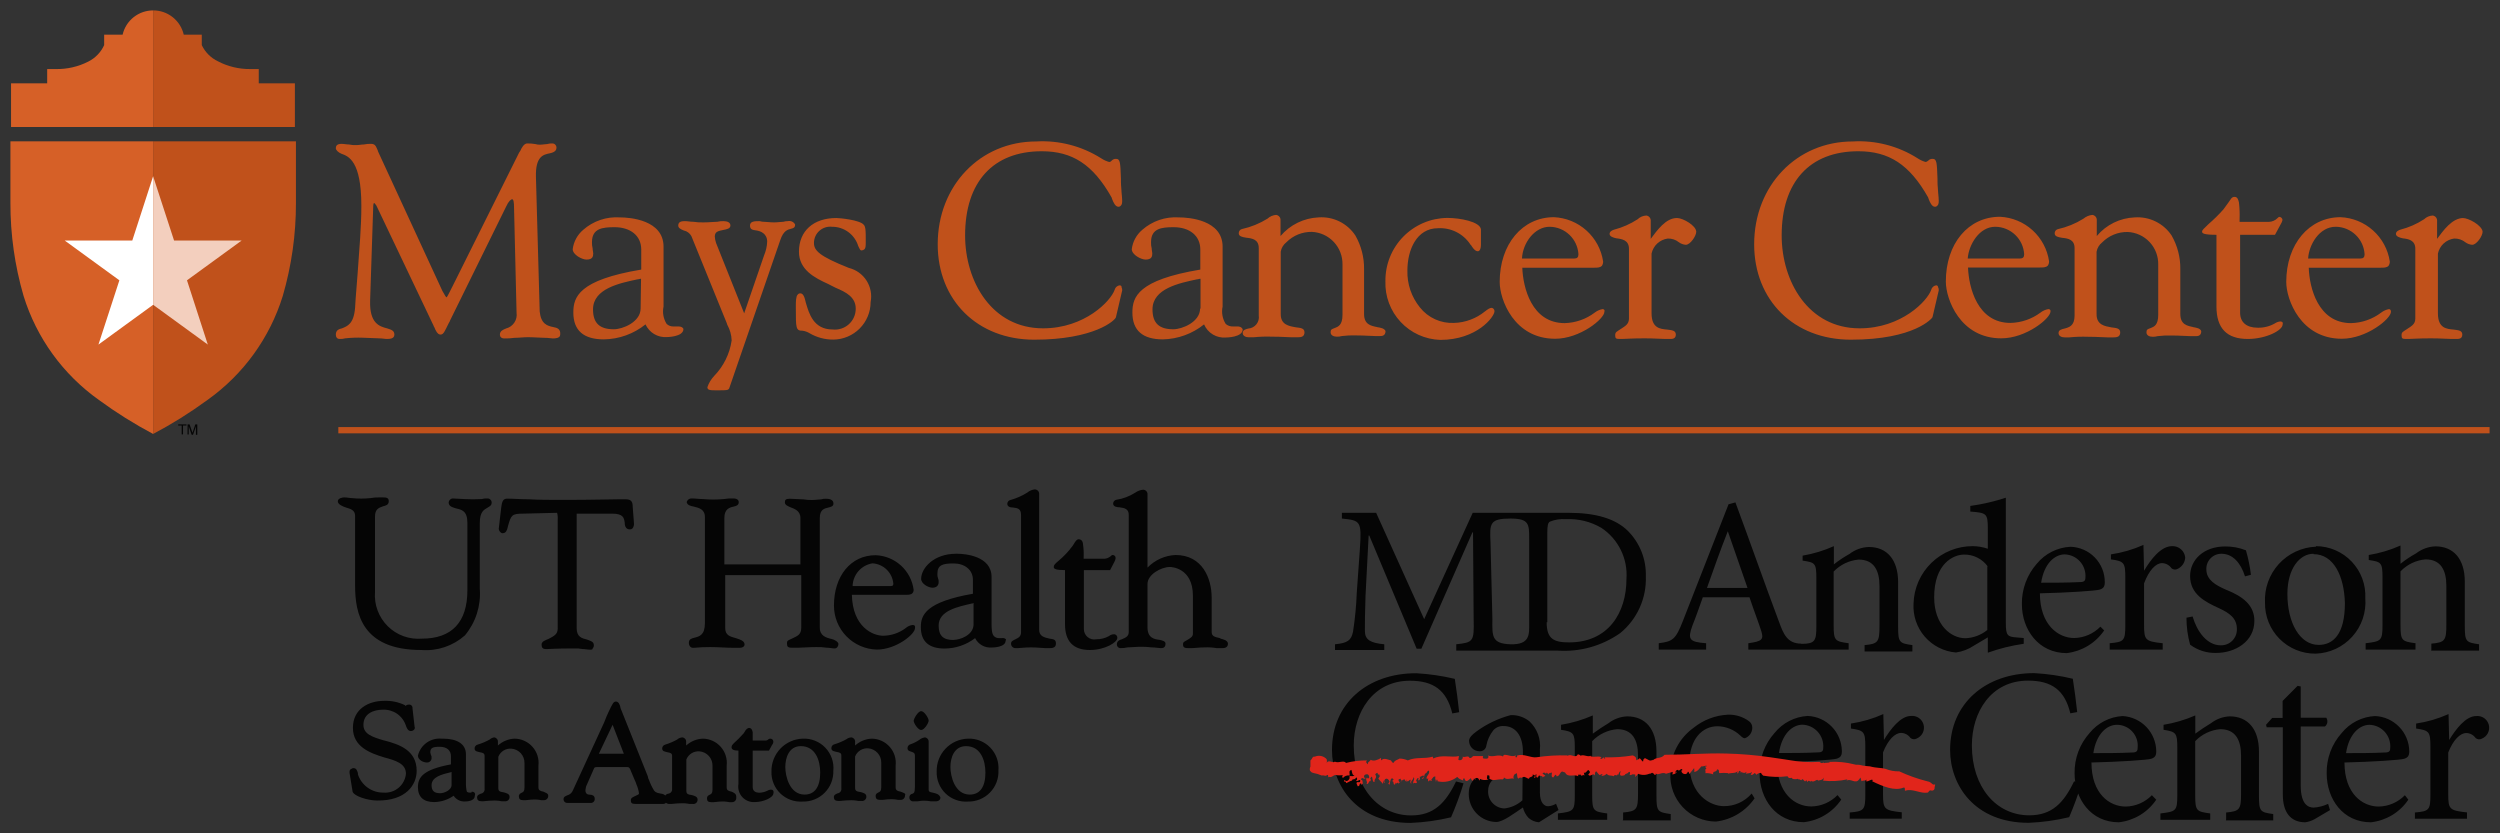
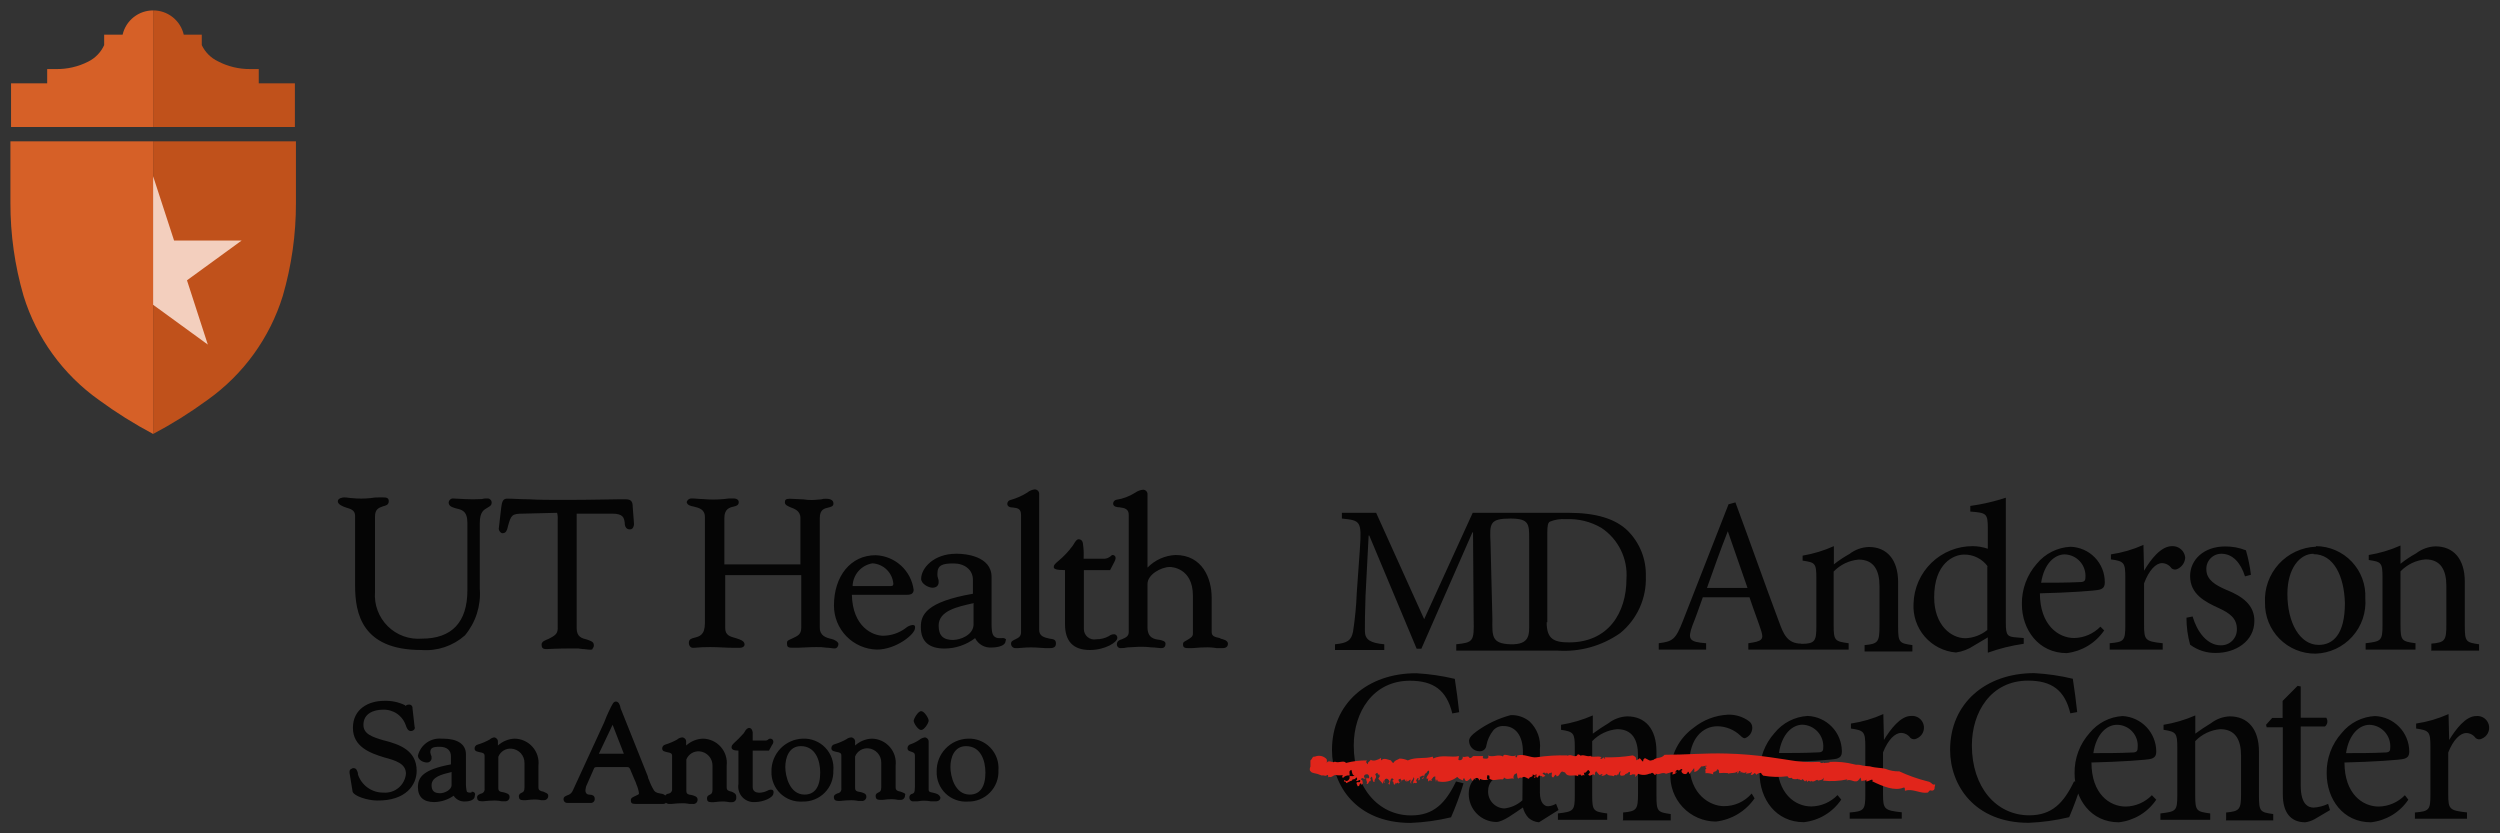
<svg xmlns="http://www.w3.org/2000/svg" width="240" height="80" viewBox="0 0 240 80" fill="none">
  <rect x="0" y="0" width="240" height="80" fill="#333333" stroke="none" />
  <path d="M145 61.85C146.92 61.91 146.8 60.85 146.8 59.85V51.71C146.8 50.32 146.8 49.78 145 49.78C143 49.78 143 50.26 143.09 52.07L143.27 59.44C143.25 61.07 143.19 61.79 145 61.85ZM139.8 62.4V61.85C141.41 61.67 141.53 61.61 141.47 59.44L141.41 51.11H141.35L136.45 62.28H136L131.45 51.41H131.39L131.09 57.2C131.03 58.89 131.03 59.74 131.03 60.58C131.03 61.42 131.57 61.73 132.89 61.85V62.4H128.16V61.85C129.36 61.73 129.71 61.49 129.89 60.65C130.082 59.408 130.202 58.156 130.25 56.9L130.55 52.68C130.73 50.02 130.61 49.96 128.82 49.78V49.23H132.11L136.72 59.44L141.38 49.23H150.6C153.17 49.23 155.09 49.78 156.29 50.98C156.855 51.551 157.298 52.232 157.592 52.979C157.886 53.727 158.025 54.527 158 55.33C158.038 56.364 157.837 57.393 157.412 58.337C156.987 59.28 156.35 60.113 155.55 60.77C153.803 62.004 151.685 62.6 149.55 62.46H139.8V62.4ZM148.48 59.74C148.48 61.31 149.13 61.67 150.63 61.67C154.4 61.67 156.14 58.83 156.14 55.57C156.208 54.615 156.022 53.66 155.6 52.801C155.179 51.942 154.537 51.21 153.74 50.68C152.71 50.073 151.524 49.781 150.33 49.84C149.802 49.798 149.271 49.881 148.78 50.08C148.6 50.2 148.54 50.44 148.54 51.23V59.74H148.48ZM165.87 51C165.15 52.82 164.49 54.69 163.87 56.44H167.76L165.87 51ZM172.93 61.81C174.25 61.81 174.37 61.51 174.37 60.12V55.51C174.37 54.06 174.25 54 173.05 53.82V53.34C174.085 53.166 175.093 52.861 176.05 52.43V54.18C176.521 53.806 177.023 53.471 177.55 53.18C178.084 52.767 178.735 52.532 179.41 52.51C181.14 52.51 182.22 53.72 182.22 55.9V60.18C182.22 61.69 182.34 61.75 183.59 61.93V62.54H179V61.93C180.31 61.81 180.43 61.63 180.43 60.06V56.26C180.43 54.75 179.89 53.72 178.43 53.72C177.517 53.8 176.664 54.208 176.03 54.87V60C176.03 61.51 176.15 61.57 177.47 61.75V62.36H167.84V61.75C169.15 61.57 169.33 61.39 169.09 60.61C168.85 59.83 168.37 58.61 167.95 57.34H163.47C163.11 58.34 162.81 59.22 162.47 60.06C161.99 61.39 162.17 61.63 163.79 61.75V62.36H159.24V61.75C160.55 61.57 160.85 61.45 161.57 59.58L165.94 48.41L166.6 48.23C168 52 169.4 56 170.78 59.68C171.2 60.83 171.56 61.79 172.93 61.79V61.81ZM194.24 61.81C193.078 61.977 191.935 62.261 190.83 62.66V61.19L189.51 61.97C188.989 62.323 188.394 62.552 187.77 62.64C186.611 62.543 185.535 61.995 184.775 61.115C184.014 60.235 183.628 59.091 183.7 57.93C183.744 56.452 184.364 55.051 185.427 54.023C186.49 52.996 187.912 52.424 189.39 52.43C189.88 52.435 190.367 52.519 190.83 52.68V50.74C190.83 49.29 190.71 49.23 189.15 49.11V48.57C190.308 48.409 191.449 48.145 192.56 47.78V59.86C192.56 61.01 192.74 61.13 193.56 61.19L194.28 61.25V61.79L194.24 61.81ZM190.83 54.39C190.572 54.028 190.23 53.733 189.832 53.533C189.435 53.333 188.995 53.232 188.55 53.24C187.55 53.24 185.68 54.08 185.68 57.34C185.68 60 187.29 61.27 188.68 61.27C189.447 61.241 190.184 60.964 190.78 60.48V54.37L190.83 54.39ZM202 60.52C201.592 61.119 201.061 61.623 200.441 61.999C199.822 62.375 199.13 62.614 198.41 62.7C195.71 62.7 194.1 60.46 194.1 57.99C194.081 56.567 194.59 55.188 195.53 54.12C195.926 53.639 196.417 53.245 196.973 52.964C197.529 52.684 198.138 52.522 198.76 52.49C199.644 52.514 200.483 52.881 201.099 53.514C201.716 54.147 202.06 54.996 202.06 55.88C202.06 56.3 201.94 56.48 201.58 56.6C201.22 56.72 198.47 56.9 195.83 56.96C195.83 59.96 197.57 61.25 199.12 61.25C200.07 61.231 200.975 60.839 201.64 60.16L202 60.52ZM198.23 53.22C197.23 53.22 196.23 54.12 195.95 55.94C197.21 55.94 198.41 55.94 199.66 55.88C200.08 55.88 200.2 55.75 200.2 55.45C200.223 55.17 200.189 54.889 200.1 54.623C200.011 54.358 199.868 54.113 199.681 53.904C199.494 53.695 199.266 53.527 199.011 53.409C198.756 53.292 198.48 53.227 198.2 53.22H198.23ZM205.83 54.79C206.48 53.7 207.44 52.43 208.52 52.43C208.83 52.416 209.133 52.521 209.368 52.724C209.602 52.926 209.75 53.212 209.78 53.52C209.77 53.75 209.698 53.973 209.571 54.165C209.444 54.357 209.268 54.511 209.06 54.61C208.966 54.664 208.858 54.687 208.751 54.676C208.643 54.665 208.541 54.621 208.46 54.55C208.36 54.403 208.226 54.281 208.069 54.196C207.913 54.111 207.738 54.064 207.56 54.06C206.96 54.06 206.31 54.73 205.83 56V60C205.83 61.45 205.95 61.57 207.62 61.75V62.36H202.53V61.75C203.91 61.63 204.03 61.51 204.03 60V55.45C204.03 54 203.91 53.88 202.65 53.7V53.22C203.727 53.061 204.777 52.755 205.77 52.31L205.83 54.79ZM215.52 55.33C215.1 54 214.32 53.16 213.25 53.16C213.055 53.16 212.862 53.199 212.682 53.276C212.503 53.353 212.341 53.465 212.206 53.606C212.072 53.747 211.967 53.914 211.899 54.097C211.831 54.28 211.801 54.475 211.81 54.67C211.81 55.67 212.71 56.18 213.67 56.6C215.34 57.26 216.42 58.11 216.42 59.6C216.42 61.6 214.56 62.68 212.77 62.68C211.865 62.71 210.976 62.431 210.25 61.89C210.017 61.047 209.899 60.175 209.9 59.3L210.49 59.18C210.91 60.63 211.87 61.95 213.19 61.95C213.397 61.956 213.603 61.919 213.795 61.842C213.987 61.764 214.161 61.649 214.306 61.501C214.451 61.354 214.565 61.179 214.639 60.986C214.714 60.793 214.748 60.587 214.74 60.38C214.74 59.38 214.08 58.87 213.01 58.38C211.69 57.78 210.25 57.05 210.25 55.3C210.25 53.73 211.57 52.46 213.61 52.46C214.295 52.452 214.974 52.578 215.61 52.83C215.833 53.599 215.994 54.385 216.09 55.18L215.52 55.33ZM222.34 52.43C222.983 52.435 223.618 52.569 224.208 52.826C224.797 53.082 225.329 53.455 225.771 53.922C226.213 54.389 226.555 54.94 226.779 55.543C227.002 56.146 227.101 56.788 227.07 57.43C227.122 58.097 227.037 58.769 226.822 59.403C226.606 60.036 226.264 60.62 225.816 61.117C225.368 61.615 224.824 62.016 224.216 62.297C223.608 62.578 222.949 62.732 222.28 62.75C221.639 62.754 221.004 62.63 220.411 62.385C219.819 62.14 219.282 61.779 218.831 61.324C218.38 60.868 218.025 60.327 217.786 59.732C217.547 59.138 217.429 58.501 217.44 57.86C217.404 57.184 217.502 56.507 217.73 55.87C217.957 55.232 218.309 54.646 218.765 54.145C219.221 53.645 219.772 53.24 220.385 52.954C220.999 52.668 221.664 52.507 222.34 52.48V52.43ZM222.1 53.16C220.79 53.16 219.59 54.55 219.59 57.02C219.59 59.8 220.79 61.91 222.59 61.91C223.97 61.91 225.11 60.91 225.11 57.91C225.05 55.31 224.03 53.2 222.11 53.2L222.1 53.16ZM233.41 62.4V61.79C234.73 61.67 234.85 61.49 234.85 59.92V56.24C234.85 54.73 234.31 53.7 232.85 53.7C231.937 53.78 231.084 54.188 230.45 54.85V60C230.45 61.51 230.57 61.57 231.89 61.75V62.36H227.1V61.75C228.6 61.57 228.72 61.51 228.72 60V55.45C228.72 54 228.6 53.94 227.4 53.76V53.28C228.452 53.109 229.477 52.803 230.45 52.37V54.12C230.921 53.745 231.423 53.411 231.95 53.12C232.481 52.709 233.129 52.474 233.8 52.45C235.54 52.45 236.62 53.66 236.62 55.84V60.1C236.62 61.61 236.74 61.67 237.99 61.85V62.46H233.38L233.41 62.4ZM140.5 75.2C140.164 76.309 139.764 77.398 139.3 78.46C138.024 78.768 136.721 78.949 135.41 79C130.2 79 127.87 75.38 127.87 72C127.87 67.53 131.28 64.63 135.95 64.63C137.2 64.699 138.442 64.88 139.66 65.17C139.84 66.38 139.96 67.23 140.08 68.37L139.42 68.49C138.88 66.26 137.62 65.35 135.35 65.35C131.82 65.35 129.96 68.35 129.96 71.57C129.96 75.57 132.3 78.28 135.47 78.28C137.62 78.28 138.76 77.13 139.78 75.02L140.5 75.2ZM147.74 78.94C147.37 78.913 147.019 78.765 146.74 78.52C146.477 78.239 146.291 77.894 146.2 77.52C145.3 78.12 144.29 78.91 143.63 78.91C142.926 78.897 142.256 78.607 141.764 78.104C141.272 77.601 140.997 76.924 141 76.22C141 75.14 141.59 74.47 142.79 74.05C143.987 73.724 145.135 73.236 146.2 72.6V72.18C146.2 70.61 145.48 69.7 144.35 69.7C144.162 69.687 143.974 69.719 143.8 69.792C143.627 69.865 143.473 69.977 143.35 70.12C143.016 70.543 142.789 71.04 142.69 71.57C142.675 71.73 142.597 71.878 142.473 71.981C142.35 72.084 142.19 72.134 142.03 72.12C141.765 72.12 141.511 72.015 141.323 71.827C141.135 71.64 141.03 71.385 141.03 71.12C141.03 70.82 141.32 70.52 141.74 70.22C142.729 69.495 143.845 68.963 145.03 68.65C145.683 68.627 146.322 68.84 146.83 69.25C147.196 69.595 147.477 70.02 147.65 70.492C147.824 70.964 147.885 71.47 147.83 71.97V76.07C147.83 77.07 148.25 77.4 148.61 77.4C148.882 77.383 149.146 77.301 149.38 77.16L149.62 77.76L147.74 78.94ZM146.18 73.38C145.7 73.63 144.69 74.11 144.18 74.29C143.34 74.71 142.86 75.14 142.86 75.92C142.849 76.134 142.881 76.348 142.954 76.549C143.027 76.751 143.14 76.935 143.285 77.093C143.43 77.25 143.606 77.377 143.8 77.466C143.995 77.555 144.206 77.604 144.42 77.61C145.064 77.538 145.67 77.265 146.15 76.83L146.18 73.38ZM155.82 78.64V78C157.13 77.88 157.25 77.7 157.25 76.19V72.54C157.25 71.03 156.71 70 155.25 70C154.337 70.08 153.484 70.488 152.85 71.15V76.34C152.85 77.85 152.97 77.91 154.29 78.09V78.7H149.56V78.09C151.06 77.91 151.18 77.85 151.18 76.34V71.75C151.18 70.37 151.06 70.25 149.86 70.06V69.58C150.911 69.409 151.935 69.107 152.91 68.68V70.43C153.393 70.072 153.894 69.738 154.41 69.43C154.928 69.029 155.556 68.799 156.21 68.77C157.94 68.77 159.02 69.97 159.02 72.15V76.4C159.02 77.91 159.14 77.97 160.39 78.15V78.76H155.79L155.82 78.64ZM168.44 76.64C168.016 77.254 167.465 77.771 166.826 78.155C166.186 78.54 165.471 78.783 164.73 78.87C164.133 78.868 163.542 78.745 162.994 78.507C162.446 78.269 161.952 77.922 161.543 77.486C161.134 77.051 160.818 76.537 160.615 75.975C160.411 75.414 160.325 74.816 160.36 74.22C160.356 73.37 160.555 72.532 160.941 71.775C161.328 71.018 161.89 70.365 162.58 69.87C163.516 69.112 164.668 68.671 165.87 68.61C166.585 68.582 167.289 68.793 167.87 69.21C167.98 69.281 168.07 69.378 168.132 69.494C168.193 69.61 168.224 69.739 168.22 69.87C168.219 70.089 168.15 70.303 168.023 70.482C167.896 70.661 167.717 70.796 167.51 70.87C167.39 70.87 167.27 70.81 167.09 70.63C166.493 70.055 165.699 69.73 164.87 69.72C163.44 69.72 162.18 70.93 162.18 73.28C162.18 76.36 164.27 77.39 165.47 77.39C165.98 77.398 166.485 77.293 166.95 77.084C167.414 76.875 167.828 76.566 168.16 76.18L168.44 76.64ZM176.76 76.76C176.355 77.36 175.824 77.865 175.204 78.24C174.584 78.614 173.89 78.85 173.17 78.93C170.48 78.93 168.92 76.7 168.92 74.22C168.897 72.798 169.411 71.42 170.36 70.36C170.746 69.883 171.227 69.491 171.773 69.21C172.319 68.93 172.917 68.766 173.53 68.73C174.408 68.763 175.239 69.133 175.851 69.762C176.463 70.391 176.81 71.232 176.82 72.11C176.82 72.53 176.7 72.71 176.34 72.83C175.98 72.95 173.23 73.13 170.6 73.19C170.6 76.19 172.33 77.42 173.89 77.42C174.838 77.402 175.74 77.01 176.4 76.33L176.76 76.76ZM173.05 69.57C172.05 69.57 171.05 70.48 170.78 72.29C172.03 72.29 173.23 72.29 174.49 72.23C174.91 72.23 175.03 72.11 175.03 71.81C175.053 71.53 175.019 71.248 174.93 70.982C174.841 70.715 174.698 70.47 174.511 70.26C174.324 70.051 174.096 69.882 173.842 69.763C173.587 69.644 173.311 69.579 173.03 69.57H173.05ZM180.83 71.08C181.49 69.99 182.45 68.73 183.46 68.73C183.73 68.703 184.001 68.775 184.223 68.931C184.444 69.087 184.602 69.318 184.668 69.582C184.733 69.845 184.702 70.123 184.579 70.365C184.457 70.607 184.251 70.797 184 70.9C183.906 70.954 183.798 70.977 183.691 70.966C183.583 70.955 183.481 70.911 183.4 70.84C183.3 70.695 183.168 70.576 183.013 70.493C182.858 70.409 182.686 70.364 182.51 70.36C181.91 70.36 181.25 71.02 180.77 72.23V76.23C180.77 77.68 180.89 77.8 182.57 77.98V78.59H177.57V78C178.95 77.88 179.07 77.76 179.07 76.25V71.69C179.07 70.25 178.95 70.12 177.69 69.94V69.46C178.764 69.301 179.81 68.995 180.8 68.55L180.86 71.09L180.83 71.08ZM199.83 75.19C199.493 76.297 199.096 77.386 198.64 78.45C197.364 78.757 196.061 78.938 194.75 78.99C189.54 78.99 187.21 75.37 187.21 71.99C187.21 67.52 190.62 64.62 195.28 64.62C196.531 64.688 197.772 64.868 198.99 65.16C199.17 66.37 199.29 67.22 199.41 68.36L198.75 68.48C198.22 66.25 196.96 65.34 194.69 65.34C191.15 65.34 189.3 68.34 189.3 71.56C189.3 75.56 191.63 78.27 194.81 78.27C196.96 78.27 198.1 77.12 199.11 75.01L199.83 75.19ZM207 76.77C206.595 77.37 206.064 77.875 205.444 78.25C204.824 78.624 204.13 78.86 203.41 78.94C200.72 78.94 199.16 76.71 199.16 74.23C199.137 72.808 199.651 71.43 200.6 70.37C200.986 69.893 201.467 69.501 202.013 69.221C202.559 68.94 203.157 68.776 203.77 68.74C204.637 68.788 205.453 69.164 206.053 69.792C206.653 70.42 206.991 71.252 207 72.12C207 72.54 206.88 72.72 206.52 72.84C206.16 72.96 203.41 73.14 200.78 73.2C200.78 76.2 202.51 77.43 204.07 77.43C205.018 77.412 205.92 77.02 206.58 76.34L207 76.77ZM203.23 69.58C202.23 69.58 201.23 70.49 200.96 72.3C202.16 72.3 203.41 72.3 204.67 72.24C205.09 72.24 205.21 72.12 205.21 71.82C205.244 71.538 205.218 71.252 205.133 70.981C205.048 70.71 204.906 70.46 204.716 70.248C204.527 70.036 204.295 69.867 204.035 69.752C203.776 69.636 203.494 69.578 203.21 69.58H203.23ZM213.71 78.64V78C215.02 77.88 215.14 77.7 215.14 76.19V72.54C215.14 71.03 214.6 70 213.14 70C212.227 70.08 211.374 70.488 210.74 71.15V76.34C210.74 77.85 210.86 77.91 212.18 78.09V78.7H207.4V78.09C208.9 77.91 209.02 77.85 209.02 76.34V71.75C209.02 70.37 208.9 70.25 207.7 70.06V69.58C208.751 69.409 209.775 69.107 210.75 68.68V70.43C211.233 70.072 211.734 69.738 212.25 69.43C212.768 69.029 213.396 68.799 214.05 68.77C215.78 68.77 216.86 69.97 216.86 72.15V76.4C216.86 77.91 216.98 77.97 218.23 78.15V78.76H213.69L213.71 78.64ZM222.2 78.64C221.925 78.794 221.623 78.896 221.31 78.94C219.93 78.94 219.15 78.03 219.15 76.28V69.82H217.6L217.54 69.58L218.13 68.92H219.13V67.29L220.57 65.84L220.87 65.9V68.9H223.32C223.408 69.03 223.445 69.188 223.423 69.343C223.401 69.499 223.321 69.64 223.2 69.74H220.87V75.42C220.87 77.23 221.59 77.53 222.12 77.53C222.599 77.498 223.067 77.375 223.5 77.17L223.68 77.77L222.2 78.64ZM231.2 76.77C230.795 77.37 230.264 77.875 229.644 78.25C229.024 78.624 228.33 78.86 227.61 78.94C224.92 78.94 223.36 76.71 223.36 74.23C223.337 72.808 223.851 71.43 224.8 70.37C225.189 69.889 225.675 69.495 226.226 69.214C226.778 68.933 227.382 68.771 228 68.74C228.877 68.776 229.706 69.146 230.318 69.775C230.93 70.403 231.278 71.243 231.29 72.12C231.29 72.54 231.17 72.72 230.81 72.84C230.45 72.96 227.7 73.14 225.07 73.2C225.07 76.2 226.8 77.43 228.36 77.43C229.307 77.41 230.209 77.019 230.87 76.34L231.2 76.77ZM227.49 69.58C226.49 69.58 225.49 70.49 225.22 72.3C226.47 72.3 227.67 72.3 228.93 72.24C229.35 72.24 229.46 72.12 229.46 71.82C229.485 71.54 229.452 71.257 229.363 70.99C229.274 70.723 229.132 70.477 228.945 70.267C228.757 70.058 228.529 69.888 228.274 69.77C228.018 69.652 227.741 69.587 227.46 69.58H227.49ZM235.09 71.09C235.75 70 236.71 68.74 237.72 68.74C237.99 68.713 238.261 68.785 238.483 68.941C238.704 69.097 238.862 69.328 238.928 69.592C238.993 69.855 238.962 70.133 238.839 70.375C238.717 70.617 238.511 70.807 238.26 70.91C238.166 70.964 238.058 70.987 237.951 70.976C237.843 70.965 237.741 70.921 237.66 70.85C237.559 70.706 237.426 70.588 237.272 70.505C237.117 70.422 236.946 70.375 236.77 70.37C236.17 70.37 235.51 71.03 235.03 72.24V76.24C235.03 77.69 235.15 77.81 236.83 77.99V78.6H231.83V78C233.21 77.88 233.32 77.76 233.32 76.25V71.69C233.32 70.25 233.21 70.12 231.95 69.94V69.46C233.024 69.301 234.07 68.995 235.06 68.55L235.12 71.09H235.09Z" fill="#050505" />
  <path d="M173.17 73.14C173.67 73.17 174.171 73.17 174.67 73.14C174.79 73.2 174.79 73.26 174.91 73.26L175.09 73.2V73.26C175.21 73.2 175.74 73.26 175.63 73.14C176.434 73.098 177.24 73.179 178.02 73.38C178.14 73.45 178.44 73.38 178.62 73.45C178.8 73.52 179.46 73.57 179.51 73.57C180.17 73.75 180.59 73.69 181.01 73.81C181.429 73.981 181.878 74.063 182.33 74.05C183.189 74.449 184.083 74.767 185 75C185.155 75.022 185.301 75.088 185.42 75.19C185.48 75.25 185.6 75.37 185.72 75.31C185.84 75.25 185.72 75.49 185.72 75.61C185.72 75.73 185.72 75.85 185.48 75.91C185.18 75.79 185.18 76.03 185.06 76.09C184.34 76.21 183.62 75.67 182.91 75.91C182.79 75.91 182.97 75.55 182.73 75.61C181.89 75.97 180.73 75.49 179.73 75L179.79 74.88C179.61 74.76 179.38 75.07 179.14 75C179.14 74.94 179.2 74.94 179.2 74.82C179.14 75 178.84 74.88 178.72 75C178.66 74.94 178.66 74.76 178.6 74.64L178.48 74.82C178.12 75.31 177.7 74.7 177.28 74.94C177.28 74.88 177.34 74.88 177.34 74.82C176.575 74.986 175.788 75.026 175.01 74.94C175.07 74.88 175.07 74.7 175.07 74.64C175.01 74.88 174.77 74.88 174.53 74.94C174.47 74.7 174.17 75.13 173.93 75V74.94C173.75 75.19 173.69 74.76 173.51 75.07L173.39 74.88C173.27 75.25 173.15 74.7 172.97 74.82V74.88C172.85 74.94 172.79 74.76 172.61 74.82V74.76C172.435 74.82 172.245 74.82 172.07 74.76C172.01 74.52 171.78 74.88 171.6 74.52C170.822 74.621 170.032 74.601 169.26 74.46C169.14 74.34 169.08 74.28 169.08 74.22C169.08 74.16 168.72 74.22 168.6 74.4C168.66 74.4 168.54 74.28 168.48 74.22C168.42 74.16 168.24 74.52 168.06 74.34C168.097 74.311 168.127 74.275 168.148 74.234C168.168 74.192 168.179 74.146 168.18 74.1C168.01 74.28 167.77 74.22 167.59 74.28C167.65 74.22 167.65 74.22 167.65 74.1C167.41 74.34 167.23 74.04 167.05 74.16L167.11 74.04C166.81 73.86 166.99 74.34 166.75 74.22C166.773 74.196 166.79 74.168 166.801 74.137C166.811 74.106 166.814 74.073 166.81 74.04C166.57 74.28 166.15 74.16 165.91 74.28V74.22C165.631 74.19 165.349 74.19 165.07 74.22C164.95 74.16 165.13 73.86 164.83 73.86C164.83 74.16 164.35 73.98 164.47 74.34C164.225 74.246 163.962 74.205 163.7 74.22C163.82 74.1 163.58 73.86 163.82 73.8L163.7 73.62C163.7 73.5 163.88 73.68 163.82 73.5C163.7 73.5 163.4 73.62 163.34 73.56C163.16 73.74 162.98 74.1 162.62 74.1C162.74 73.98 162.56 73.74 162.68 73.68L162.2 74.28C162.08 74.28 162.2 74.04 162.02 74.1C162.02 74.16 161.96 74.22 161.9 74.28C161.84 74.34 161.48 74.34 161.42 74.04C161.36 73.92 161.6 73.98 161.48 73.86C161.36 73.74 161.3 73.98 161.12 73.98V73.92C161 73.86 160.76 74.04 160.88 74.22C160.94 74.22 160.88 74.04 161 74.1C160.947 74.178 160.876 74.24 160.791 74.282C160.707 74.325 160.614 74.344 160.52 74.34C160.58 74.28 160.58 74.22 160.58 74.1L159.93 74.28C159.57 74.04 159.15 74.52 158.93 74.22C158.99 74.22 158.93 74.4 158.93 74.4C158.75 74.4 158.75 74.16 158.63 74.22C158.63 74.1 158.51 74.28 158.39 74.28C158.27 74.28 158.39 74.22 158.45 74.22C158.268 74.321 158.065 74.379 157.857 74.39C157.649 74.4 157.441 74.363 157.25 74.28C157.183 74.408 157.078 74.512 156.95 74.58L157.01 74.4C156.95 74.28 156.71 74.4 156.71 74.28H156.89C156.71 74.28 156.54 74.52 156.42 74.34C156.48 74.4 156.54 74.1 156.42 74.1C156.3 74.1 156.36 74.22 156.12 74.28L156 74.34C156 74.52 155.76 74.34 155.88 74.52C155.88 74.34 155.52 74.64 155.52 74.28L155.58 74.04C155.46 74.04 155.4 74.28 155.34 74.4C155.308 74.368 155.287 74.326 155.28 74.28C155.28 74.64 155.04 74.22 154.92 74.52C154.68 74.4 154.38 74.52 154.26 74.28C154.08 74.4 153.96 74.52 153.72 74.46C153.78 74.4 153.84 74.4 153.84 74.34C153.84 74.28 153.66 74.34 153.6 74.4C153.54 74.46 153.36 74.16 153.24 74.04C153.06 74.16 153.12 74.34 153.12 74.46C152.94 74.1 152.65 74.7 152.47 74.34C152.53 74.28 152.71 74.16 152.59 74.04C152.41 73.68 152.29 74.34 152.05 74.16L152.11 74.46C151.99 74.28 151.75 74.64 151.75 74.34C151.69 74.46 151.45 74.22 151.51 74.52C151.09 74.28 150.51 74.7 150.25 74.16L150.07 74.1C149.77 73.92 149.77 74.58 149.41 74.52C149.41 74.4 149.41 74.34 149.29 74.4L149.11 74.64C148.87 74.58 148.99 74.34 148.99 74.16C148.87 74.22 148.7 74.16 148.64 74.34L148.46 74.1C148.58 74.28 148.34 74.22 148.28 74.28L148.34 74.22C148.34 74.16 148.16 74.16 148.1 74.22C148.04 74.28 148.28 74.4 148.34 74.46C148.4 74.52 148.16 74.52 148.1 74.64C148.1 74.46 147.92 74.52 147.8 74.46C147.68 74.4 147.68 74.64 147.62 74.64C147.56 74.64 147.44 74.64 147.5 74.46C147.44 74.4 147.56 74.22 147.44 74.34C147.32 74.46 147.5 74.76 147.26 74.64C147.32 74.58 147.32 74.52 147.38 74.46L147.14 74.34V74.46C147.08 74.64 146.84 74.52 146.78 74.76C146.66 74.76 146.54 74.64 146.48 74.64C146.417 74.592 146.337 74.572 146.258 74.583C146.179 74.594 146.108 74.636 146.06 74.7V74.64C146 74.64 145.82 74.64 145.76 74.76C145.58 74.64 145.7 74.04 145.52 74.28C145.34 74.28 145.22 74.64 145.34 74.76C145.04 74.64 144.69 74.94 144.39 74.64C144.33 74.7 144.39 74.76 144.27 74.82C143.79 74.76 143.27 75.07 142.95 74.7C143.07 74.64 142.95 74.52 142.95 74.4C142.83 74.58 142.83 74.22 142.77 74.52C142.71 74.82 142.77 74.76 142.89 74.82C142.754 74.872 142.609 74.893 142.464 74.883C142.319 74.872 142.177 74.831 142.05 74.76C142.11 74.82 142.05 74.88 141.99 74.94C141.99 74.7 141.81 74.64 141.63 74.7V74.88L141.51 74.7C141.45 74.76 141.45 75.07 141.27 74.88L141.21 74.7C141.04 74.82 140.86 75.07 140.68 74.94L140.56 74.7C140.5 74.7 140.38 74.88 140.5 74.94C140.2 74.82 140.02 74.76 139.9 74.58C139.636 74.79 139.328 74.936 138.999 75.009C138.67 75.082 138.328 75.079 138 75V74.87C137.82 74.75 137.94 75.12 137.82 75C137.88 74.87 137.7 74.75 137.82 74.57C137.58 74.45 137.52 74.81 137.4 74.81C137.4 75 137.52 74.69 137.46 74.93C137.46 75 137.17 74.81 137.11 75.06C137.08 74.939 137.08 74.811 137.11 74.69L136.99 74.81C136.81 74.51 137.34 74.33 137.17 73.97L137.05 74.03L136.93 74.21C136.63 74.27 136.81 74.81 136.51 74.75C136.45 74.63 136.75 74.69 136.69 74.51C136.63 74.33 136.39 74.63 136.27 74.57C136.31 74.626 136.325 74.695 136.314 74.762C136.303 74.83 136.266 74.89 136.21 74.93C136.03 74.81 136.33 74.69 136.09 74.69C136.03 74.81 135.85 74.93 136.03 75.06C135.97 75.36 135.79 75 135.67 75.24C135.61 75 135.91 74.69 135.67 74.63C135.73 74.87 135.37 74.93 135.49 75.24C135.37 75.18 135.37 75 135.43 74.87C135.31 74.75 135.07 75.3 135.07 74.81L135.01 75.06C134.936 74.988 134.875 74.903 134.83 74.81C134.71 74.81 134.47 75.12 134.47 74.75C134.41 74.81 134.17 74.75 134.29 75C134.41 75.25 134.47 74.81 134.59 75.12C134.47 74.87 134.35 75.18 134.23 75.24V75.12C134.17 75.18 134.05 75.12 133.99 75.3C134.05 75.24 133.99 75.12 133.99 75.12L133.93 75.3C133.69 75.42 133.87 74.93 133.63 75L133.81 74.81C133.75 74.87 133.69 74.63 133.57 74.75C133.45 74.87 133.45 75.18 133.4 75.3C133.35 75.42 133.34 75.12 133.22 75.3L133.4 75.06C133.4 75 133.28 74.75 133.1 74.75C132.92 74.75 132.8 75.06 132.98 75.18C132.92 75.18 132.74 75.06 132.86 74.93C132.68 75 132.86 75.12 132.74 75.24C132.68 75.12 132.44 74.93 132.32 74.75L132.5 74.45H132.38C132.56 74.21 132.2 74.51 132.26 74.21C132.2 74.15 132.08 74.27 132.02 74.33C132.26 74.75 131.9 74.69 131.96 75.06C131.66 75.18 131.84 74.15 131.54 74.75C131.6 74.87 131.66 74.81 131.54 75C131.36 74.93 131.42 75.36 131.18 75.24C131.36 75.06 131 74.87 131.24 74.63C131.24 74.75 131.36 74.75 131.42 74.69C131.48 74.63 131.42 74.33 131.24 74.33C131.06 74.33 130.94 74.39 130.94 74.57C130.94 74.75 131.12 74.57 131.06 74.75C130.82 74.81 130.76 74.51 130.64 74.87C130.82 74.81 130.82 75.06 130.82 75.24L130.64 75.36L130.7 75.24C130.4 75.12 130.64 75.48 130.34 75.48L130.22 75.18C130.28 74.93 130.64 75.3 130.58 74.87C130.4 74.87 130.34 75.06 130.16 74.93L130.28 74.87C130.22 74.87 130.4 74.45 130.1 74.75C129.98 74.87 129.8 74.75 129.8 74.93C129.51 75 129.45 75.12 129.21 75.18C129.27 74.87 128.85 75.18 129.09 74.87C129.21 75.06 129.45 75 129.57 74.69C129.45 74.33 129.8 74.63 130.04 74.45C129.8 74.45 129.8 74.09 129.74 73.91C129.68 73.91 129.62 73.97 129.57 74.03C129.52 74.09 129.57 74.21 129.57 74.45C129.45 74.426 129.326 74.436 129.211 74.478C129.096 74.52 128.996 74.594 128.92 74.69C128.8 74.57 128.86 74.39 128.98 74.39C128.724 74.45 128.457 74.45 128.2 74.39C127.96 74.45 127.78 74.69 127.6 74.57C127.42 74.75 127.6 74.39 127.42 74.39C127.24 74.57 127.12 74.39 126.88 74.45C126.632 74.335 126.37 74.254 126.1 74.21C126.04 74.21 125.98 74.15 125.92 74.15L125.86 74.09L125.8 74.03C125.8 74.03 125.74 74.03 125.74 73.85C125.74 73.67 125.8 73.61 125.8 73.61V73C125.98 72.88 125.98 72.58 126.22 72.64C126.412 72.556 126.624 72.534 126.829 72.577C127.033 72.62 127.219 72.726 127.36 72.88C127.395 72.997 127.395 73.123 127.36 73.24C127.54 72.88 127.96 73.3 128.14 73.12C128.56 73.3 128.98 72.94 129.22 73.24C129.874 73.074 130.546 72.993 131.22 73L131.1 73.24C131.22 73.06 131.16 73.36 131.34 73.36C131.22 73.18 131.52 73.12 131.58 72.94C131.88 73.12 132.3 72.94 132.58 72.76V73C132.88 72.7 133.24 72.94 133.53 73C133.59 73.06 133.65 73.24 133.77 73.24C133.95 72.94 134.07 73 134.37 72.82C134.639 72.829 134.904 72.89 135.15 73C135.93 72.64 136.71 72.88 137.54 72.64L137.6 72.82C138.38 72.4 139.34 72.76 140.06 72.58L140 72.94C140.047 72.969 140.102 72.983 140.157 72.981C140.212 72.98 140.265 72.962 140.31 72.93C140.355 72.897 140.389 72.853 140.409 72.801C140.428 72.75 140.432 72.694 140.42 72.64C140.66 72.76 140.96 72.46 141.07 72.76C141.31 72.82 141.31 72.58 141.49 72.58H142.39C142.33 72.64 142.33 72.82 142.45 72.82C142.57 72.82 142.99 72.94 142.87 72.52C143.29 72.76 143.87 72.34 144.31 72.64C144.25 72.52 144.37 72.52 144.43 72.46C144.79 72.46 145.2 72.7 145.5 72.52C145.56 72.58 145.38 72.7 145.56 72.7C145.74 72.7 145.56 72.58 145.68 72.52C146.28 72.34 146.94 72.76 147.48 72.7C148.473 72.552 149.477 72.491 150.48 72.52V72.58C150.78 72.28 151.26 72.88 151.48 72.4C151.54 72.46 151.78 72.46 151.72 72.58C151.96 72.34 152.44 72.76 152.79 72.52C152.73 72.52 152.73 72.52 152.67 72.58C153.03 72.76 153.39 72.52 153.75 72.7C153.69 72.76 153.63 72.76 153.63 72.82C153.81 73 153.99 72.46 154.05 72.88C154.11 72.88 154.11 72.7 154.05 72.7C154.951 72.728 155.852 72.668 156.74 72.52C157.4 72.76 156.8 73.18 157.28 72.88C157.34 72.94 157.34 72.76 157.34 72.82C157.52 72.7 157.64 73.24 157.76 73.06C157.7 72.82 157.88 72.94 157.88 72.76C158.3 72.94 158.36 73.12 158.66 72.94V73C159.02 72.64 159.44 72.88 159.8 72.46C161.8 72.46 163.8 72.28 165.72 72.34C167.143 72.373 168.562 72.493 169.97 72.7C170.75 72.82 171.65 72.94 172.36 73.06L173.17 73.14Z" fill="#E1251B" />
  <path d="M74 75.8C73.873 75.812 73.75 75.853 73.64 75.92C73.415 76.03 73.17 76.091 72.92 76.1C72.5 76.1 72.26 75.92 72.26 75.56V72.06H73.82L74.12 71.51C74.195 71.428 74.238 71.321 74.24 71.21C74.243 71.17 74.237 71.129 74.223 71.092C74.209 71.054 74.187 71.02 74.159 70.991C74.13 70.963 74.096 70.941 74.058 70.927C74.021 70.913 73.98 70.907 73.94 70.91C73.82 70.91 73.82 70.97 73.76 70.97C73.724 71.013 73.677 71.046 73.625 71.067C73.573 71.088 73.516 71.096 73.46 71.09H72.26V70.31C72.2 69.94 72.03 69.88 71.91 69.88C71.79 69.88 71.61 70 71.49 70.25C71.429 70.364 71.348 70.466 71.25 70.55C71.026 70.805 70.785 71.046 70.53 71.27C70.29 71.51 70.23 71.57 70.23 71.75C70.23 71.93 70.41 72.06 70.89 72.06V75.26C70.852 75.481 70.865 75.709 70.927 75.925C70.989 76.141 71.099 76.34 71.249 76.507C71.399 76.675 71.585 76.806 71.793 76.891C72.001 76.977 72.226 77.014 72.45 77C73.29 77 74.25 76.57 74.25 76.15C74.31 75.92 74.19 75.8 74 75.8ZM70.24 76C69.94 75.94 69.76 75.88 69.76 75.58V73.51C69.798 73.187 69.768 72.86 69.671 72.549C69.575 72.239 69.415 71.952 69.201 71.707C68.987 71.462 68.725 71.265 68.43 71.128C68.135 70.99 67.815 70.916 67.49 70.91C66.889 70.93 66.314 71.164 65.87 71.57V71.21C65.876 71.107 65.842 71.006 65.775 70.928C65.707 70.85 65.613 70.8 65.51 70.79C65.321 70.797 65.14 70.872 65 71C64.641 71.199 64.263 71.36 63.87 71.48C63.785 71.498 63.71 71.545 63.655 71.612C63.6 71.679 63.571 71.763 63.57 71.85C63.57 72.15 63.87 72.15 64.05 72.21C64.4 72.27 64.52 72.33 64.52 72.57V75.71C64.529 75.764 64.526 75.82 64.513 75.874C64.501 75.927 64.477 75.978 64.445 76.022C64.412 76.067 64.371 76.105 64.324 76.133C64.277 76.162 64.225 76.181 64.17 76.19C64.11 76.196 64.052 76.215 64 76.246C63.948 76.278 63.904 76.32 63.87 76.37C63.757 76.261 63.607 76.197 63.45 76.19C63.21 76.13 62.97 76.13 62.79 75.89C62.595 75.575 62.434 75.24 62.31 74.89C62.244 74.781 62.203 74.657 62.19 74.53L59.56 67.95V67.89C59.5 67.65 59.38 67.35 59.14 67.35C58.9 67.35 58.84 67.47 58.42 68.35C58.3 68.59 58.18 68.9 58 69.35L55 75.87C54.955 75.987 54.882 76.092 54.788 76.175C54.694 76.259 54.582 76.319 54.46 76.35C54.34 76.41 54.1 76.47 54.1 76.71C54.097 76.758 54.105 76.807 54.122 76.853C54.139 76.898 54.165 76.939 54.199 76.974C54.233 77.009 54.273 77.036 54.318 77.055C54.363 77.073 54.412 77.082 54.46 77.08H56.67C56.728 77.089 56.788 77.084 56.843 77.065C56.899 77.046 56.949 77.015 56.99 76.973C57.032 76.931 57.062 76.879 57.079 76.823C57.097 76.767 57.1 76.708 57.09 76.65C57.09 76.35 56.79 76.29 56.62 76.29C56.45 76.29 56.2 76.23 56.2 75.87C56.2 75.75 56.26 75.57 56.26 75.51L57.03 73.76C57.09 73.64 57.15 73.64 57.45 73.64H60.21C60.39 73.64 60.45 73.7 60.56 74L60.98 75C61.04 75.06 61.04 75.19 61.1 75.31C61.22 75.577 61.301 75.86 61.34 76.15C61.34 76.27 61.28 76.27 61.04 76.39C60.8 76.51 60.56 76.57 60.56 76.82C60.56 77.07 60.62 77.18 61.04 77.18H63.62C63.8 77.18 63.92 77.12 63.92 77.06C64.02 77.145 64.149 77.188 64.28 77.18H64.45C64.63 77.18 64.87 77.12 65.29 77.12C65.591 77.097 65.894 77.118 66.19 77.18H66.49C66.55 77.191 66.612 77.187 66.671 77.171C66.73 77.154 66.784 77.125 66.831 77.085C66.876 77.044 66.913 76.994 66.937 76.938C66.961 76.882 66.973 76.821 66.97 76.76C66.97 76.45 66.61 76.39 66.43 76.33C66.01 76.27 65.89 76.21 65.89 75.91V72.91C65.99 72.663 66.165 72.454 66.392 72.313C66.619 72.173 66.884 72.109 67.15 72.13C67.497 72.158 67.819 72.318 68.052 72.576C68.284 72.835 68.409 73.172 68.4 73.52V75.8C68.4 76.16 68.28 76.22 68.16 76.28C68.04 76.34 67.87 76.4 67.87 76.65C67.87 76.9 67.99 77.01 68.28 77.01H68.52C68.7 77.01 68.88 76.95 69.18 76.95C69.462 76.93 69.744 76.951 70.02 77.01H70.26C70.317 77.013 70.374 77.004 70.427 76.983C70.48 76.963 70.528 76.931 70.567 76.89C70.607 76.849 70.638 76.801 70.657 76.747C70.677 76.694 70.684 76.637 70.68 76.58C70.72 76.16 70.42 76.1 70.24 76ZM59.89 72.36H57.49L58.81 69.58L59.89 72.36ZM36.89 71.09C35.63 70.73 34.89 70.43 34.89 69.58C34.89 68.49 35.89 68.13 36.75 68.13C37.233 68.107 37.709 68.242 38.108 68.514C38.507 68.787 38.806 69.182 38.96 69.64C39.02 69.82 39.14 70.18 39.44 70.18C39.551 70.178 39.658 70.135 39.74 70.06C39.781 70.023 39.808 69.974 39.819 69.92C39.83 69.866 39.823 69.81 39.8 69.76L39.6 68C39.607 67.951 39.602 67.901 39.586 67.855C39.571 67.808 39.544 67.766 39.509 67.731C39.474 67.696 39.432 67.67 39.385 67.654C39.339 67.638 39.289 67.633 39.24 67.64C39.129 67.642 39.022 67.685 38.94 67.76C38.924 67.76 38.909 67.754 38.898 67.742C38.886 67.731 38.88 67.716 38.88 67.7C38.258 67.397 37.571 67.253 36.88 67.28C35.38 67.28 33.88 68.06 33.88 69.87C33.88 71.68 35.5 72.29 36.88 72.71C38.01 73.01 38.97 73.31 38.97 74.28C38.922 74.804 38.669 75.287 38.267 75.626C37.864 75.965 37.345 76.132 36.82 76.09C36.277 76.1 35.745 75.935 35.302 75.62C34.859 75.305 34.529 74.856 34.36 74.34V74.22C34.3 74.04 34.24 73.74 33.94 73.74C33.82 73.74 33.76 73.8 33.65 73.86C33.54 73.92 33.53 74.16 33.59 74.4L33.85 76C33.97 76.42 35.29 76.85 36.19 76.85C39 76.89 40 75.32 40 74C40 72 38.28 71.45 36.91 71.09H36.89ZM45.26 76.09H45.09C44.91 76.09 44.91 76.03 44.85 76.03C44.79 76.03 44.73 75.55 44.73 75.31V72.42C44.73 71.42 43.89 70.91 42.51 70.91H42.39C41.879 70.865 41.369 71.004 40.952 71.303C40.536 71.603 40.24 72.041 40.12 72.54C40.12 72.96 40.66 73.2 40.96 73.2C41.024 73.207 41.089 73.198 41.15 73.176C41.211 73.154 41.266 73.119 41.311 73.073C41.356 73.027 41.39 72.971 41.411 72.91C41.431 72.849 41.438 72.784 41.43 72.72C41.439 72.635 41.418 72.55 41.37 72.48C41.37 72.42 41.31 72.3 41.31 72.24C41.31 71.82 41.49 71.69 42.21 71.69C42.93 71.69 43.29 72.06 43.29 72.6V73.38C40.66 73.87 40.12 74.59 40.12 75.56C40.12 76.53 40.68 77 41.69 77C42.357 76.986 43.005 76.773 43.55 76.39C43.665 76.569 43.826 76.715 44.016 76.811C44.205 76.908 44.417 76.952 44.63 76.94C44.75 76.94 45.58 76.94 45.58 76.39C45.64 76.28 45.64 76 45.28 76L45.26 76.09ZM43.35 74.16V75.37C43.35 75.85 42.63 76.15 42.27 76.15C41.67 76.15 41.43 75.91 41.43 75.37C41.45 74.59 42.35 74.35 43.37 74.11L43.35 74.16ZM52.17 76C51.87 75.94 51.69 75.88 51.69 75.58V73.51C51.728 73.186 51.697 72.858 51.601 72.547C51.504 72.236 51.343 71.948 51.128 71.704C50.913 71.459 50.649 71.261 50.353 71.125C50.057 70.988 49.736 70.915 49.41 70.91C48.812 70.932 48.242 71.166 47.8 71.57V71.21C47.806 71.107 47.772 71.006 47.705 70.928C47.637 70.85 47.543 70.8 47.44 70.79C47.275 70.812 47.121 70.886 47 71C46.638 71.2 46.256 71.361 45.86 71.48C45.776 71.498 45.7 71.545 45.645 71.612C45.59 71.679 45.56 71.763 45.56 71.85C45.56 72.15 45.86 72.15 46.04 72.21C46.4 72.27 46.52 72.33 46.52 72.57V75.71C46.529 75.765 46.526 75.822 46.512 75.876C46.499 75.93 46.475 75.981 46.441 76.026C46.407 76.07 46.365 76.108 46.317 76.136C46.269 76.164 46.216 76.183 46.16 76.19C46.04 76.25 45.8 76.31 45.8 76.55C45.8 76.79 45.92 76.92 46.22 76.92H46.4C46.58 76.92 46.82 76.86 47.24 76.86C47.541 76.838 47.844 76.858 48.14 76.92H48.44C48.501 76.931 48.564 76.927 48.624 76.91C48.683 76.893 48.738 76.863 48.785 76.822C48.831 76.78 48.867 76.729 48.891 76.671C48.914 76.614 48.924 76.552 48.92 76.49C48.92 76.19 48.56 76.13 48.38 76.07C47.96 76.01 47.84 75.95 47.84 75.65V72.65C47.938 72.403 48.112 72.195 48.337 72.054C48.562 71.914 48.826 71.849 49.09 71.87C49.437 71.895 49.76 72.053 49.995 72.309C50.229 72.566 50.356 72.903 50.35 73.25V75.61C50.35 75.97 50.23 76.03 50.11 76.09C49.99 76.15 49.81 76.21 49.81 76.45C49.81 76.69 49.93 76.82 50.23 76.82H50.47C50.65 76.82 50.83 76.76 51.13 76.76C51.412 76.74 51.694 76.761 51.97 76.82H52.21C52.267 76.821 52.323 76.811 52.375 76.79C52.427 76.769 52.475 76.737 52.514 76.697C52.553 76.656 52.584 76.608 52.604 76.555C52.624 76.503 52.633 76.446 52.63 76.39C52.65 76.16 52.35 76.1 52.17 76ZM87.71 69.18C87.71 69.42 88.13 70.08 88.43 70.08C88.73 70.08 89.15 69.42 89.15 69.18C89.15 68.94 88.73 68.27 88.43 68.27C88.13 68.27 87.71 69 87.71 69.22V69.18ZM77.06 70.91C76.249 70.936 75.48 71.28 74.918 71.867C74.358 72.454 74.049 73.238 74.06 74.05C74.045 74.444 74.113 74.836 74.26 75.201C74.407 75.567 74.629 75.897 74.912 76.171C75.195 76.444 75.533 76.655 75.903 76.789C76.273 76.924 76.667 76.978 77.06 76.95C77.45 76.96 77.837 76.89 78.199 76.745C78.561 76.6 78.889 76.383 79.164 76.107C79.439 75.831 79.655 75.502 79.799 75.139C79.943 74.777 80.011 74.389 80 74C80.039 73.597 79.991 73.191 79.86 72.808C79.728 72.426 79.515 72.076 79.237 71.783C78.958 71.49 78.619 71.26 78.243 71.11C77.868 70.959 77.464 70.891 77.06 70.91ZM76.88 71.63C78.26 71.63 78.74 72.96 78.74 74.17C78.74 75.56 78.2 76.28 77.24 76.28C75.81 76.28 75.39 74.53 75.39 73.63C75.39 72.73 75.75 71.63 76.88 71.63ZM89.57 76.1C89.21 76.04 89.15 75.98 89.15 75.8V71.21C89.156 71.107 89.122 71.006 89.055 70.928C88.987 70.85 88.893 70.8 88.79 70.79C88.591 70.818 88.404 70.901 88.25 71.03C87.99 71.206 87.707 71.347 87.41 71.45C87.327 71.47 87.254 71.518 87.201 71.585C87.148 71.652 87.12 71.735 87.12 71.82C87.12 72.12 87.41 72.12 87.53 72.18C87.65 72.24 87.83 72.24 87.83 72.54V75.54C87.83 76.14 87.71 76.14 87.59 76.2C87.504 76.21 87.426 76.253 87.372 76.321C87.317 76.388 87.292 76.474 87.3 76.56C87.298 76.613 87.308 76.665 87.328 76.714C87.349 76.762 87.38 76.805 87.419 76.841C87.458 76.876 87.504 76.902 87.555 76.918C87.605 76.933 87.658 76.937 87.71 76.93H88C88.18 76.93 88.36 76.87 88.6 76.87C88.862 76.858 89.124 76.878 89.38 76.93H89.8C90.22 76.93 90.28 76.69 90.28 76.56C90.17 76.22 89.81 76.16 89.57 76.1ZM92.92 70.91C92.108 70.934 91.337 71.276 90.776 71.864C90.214 72.452 89.907 73.237 89.92 74.05C89.905 74.444 89.973 74.836 90.12 75.201C90.267 75.567 90.489 75.897 90.772 76.171C91.055 76.444 91.393 76.655 91.763 76.789C92.133 76.924 92.527 76.978 92.92 76.95C93.313 76.959 93.704 76.886 94.068 76.738C94.432 76.589 94.762 76.367 95.036 76.086C95.311 75.805 95.525 75.47 95.665 75.103C95.805 74.735 95.868 74.343 95.85 73.95C95.882 73.552 95.828 73.152 95.694 72.776C95.559 72.401 95.346 72.058 95.069 71.77C94.793 71.483 94.458 71.258 94.087 71.109C93.717 70.961 93.319 70.893 92.92 70.91ZM92.74 71.63C94.12 71.63 94.6 72.96 94.6 74.17C94.6 75.56 94.06 76.28 93.1 76.28C91.66 76.28 91.24 74.53 91.24 73.63C91.24 72.73 91.6 71.63 92.74 71.63ZM86.46 76C86.16 75.94 85.98 75.88 85.98 75.58V73.51C86.018 73.186 85.987 72.858 85.891 72.547C85.794 72.236 85.633 71.948 85.418 71.704C85.203 71.459 84.939 71.261 84.643 71.125C84.347 70.988 84.026 70.915 83.7 70.91C83.102 70.932 82.531 71.166 82.09 71.57V71.21C82.096 71.107 82.062 71.006 81.995 70.928C81.927 70.85 81.833 70.8 81.73 70.79C81.555 70.796 81.386 70.859 81.25 70.97C80.888 71.17 80.506 71.331 80.11 71.45C80.025 71.468 79.95 71.515 79.895 71.582C79.84 71.65 79.811 71.733 79.81 71.82C79.81 72.12 80.11 72.12 80.29 72.18C80.65 72.24 80.77 72.3 80.77 72.54V75.68C80.779 75.735 80.776 75.792 80.762 75.846C80.749 75.9 80.725 75.951 80.691 75.996C80.657 76.04 80.615 76.078 80.567 76.106C80.519 76.134 80.466 76.153 80.41 76.16C80.29 76.22 80.05 76.28 80.05 76.52C80.05 76.76 80.17 76.89 80.47 76.89H80.65C80.83 76.89 81.07 76.83 81.49 76.83C81.791 76.808 82.094 76.828 82.39 76.89H82.69C82.751 76.901 82.814 76.897 82.874 76.88C82.933 76.863 82.988 76.833 83.035 76.791C83.081 76.75 83.117 76.699 83.141 76.641C83.164 76.584 83.174 76.522 83.17 76.46C83.17 76.16 82.81 76.1 82.63 76.04C82.21 75.98 82.09 75.92 82.09 75.62V72.62C82.19 72.373 82.365 72.163 82.592 72.023C82.819 71.883 83.084 71.819 83.35 71.84C83.695 71.868 84.016 72.026 84.248 72.282C84.481 72.539 84.606 72.874 84.6 73.22V75.58C84.6 75.94 84.48 76 84.36 76.06C84.24 76.12 84.06 76.18 84.06 76.42C84.06 76.66 84.18 76.79 84.48 76.79H84.72C84.9 76.79 85.08 76.73 85.38 76.73C85.662 76.71 85.944 76.731 86.22 76.79H86.46C86.517 76.791 86.573 76.781 86.625 76.76C86.677 76.739 86.725 76.707 86.764 76.667C86.803 76.626 86.834 76.578 86.854 76.525C86.874 76.473 86.883 76.416 86.88 76.36C87 76.16 86.7 76.1 86.46 76ZM117.16 61.27C116.62 61.15 116.32 61.09 116.32 60.67V57.38C116.32 55.51 115.42 53.28 112.85 53.28C111.832 53.326 110.87 53.759 110.16 54.49V47.49C110.167 47.43 110.162 47.37 110.144 47.312C110.126 47.255 110.096 47.202 110.057 47.157C110.017 47.112 109.969 47.075 109.914 47.05C109.859 47.025 109.8 47.011 109.74 47.01C109.458 47.039 109.189 47.143 108.96 47.31C108.413 47.655 107.8 47.883 107.16 47.98C107.077 47.998 107.002 48.043 106.948 48.108C106.894 48.173 106.863 48.255 106.86 48.34C106.86 48.64 107.22 48.7 107.46 48.7C108 48.76 108.36 48.88 108.36 49.43V60.65C108.36 61.07 108.12 61.19 107.7 61.37C107.46 61.43 107.22 61.55 107.22 61.85C107.217 61.898 107.225 61.947 107.242 61.992C107.259 62.038 107.285 62.079 107.319 62.114C107.353 62.149 107.393 62.176 107.438 62.195C107.483 62.213 107.532 62.221 107.58 62.22C107.802 62.223 108.024 62.2 108.24 62.15C108.6 62.15 109.02 62.09 109.38 62.09C109.778 62.081 110.175 62.101 110.57 62.15C110.93 62.15 111.23 62.22 111.41 62.22C111.59 62.22 111.89 62.22 111.89 61.79C111.89 61.55 111.59 61.49 111.35 61.43C110.81 61.37 110.16 61.25 110.16 60.22V56.06C110.16 55.15 111.47 54.43 112.31 54.43C112.43 54.43 114.52 54.49 114.52 57.2V60.83C114.52 61.13 114.28 61.25 113.99 61.43C113.7 61.61 113.57 61.61 113.57 61.85C113.57 62.09 113.63 62.22 114.05 62.22H114.4C114.7 62.22 115.12 62.15 115.66 62.15C116.042 62.135 116.424 62.158 116.8 62.22H117.34C117.7 62.22 117.88 62.09 117.88 61.79C117.88 61.49 117.46 61.37 117.16 61.31V61.27ZM34.09 49.54V56.24C34.09 58.89 34.75 62.4 40.44 62.4C41.197 62.46 41.958 62.367 42.678 62.127C43.398 61.886 44.062 61.503 44.63 61C45.67 59.753 46.183 58.149 46.06 56.53V50.2C46.06 49.11 46.48 48.93 46.78 48.75C47.08 48.57 47.2 48.51 47.2 48.21C47.19 48.107 47.141 48.013 47.062 47.946C46.984 47.879 46.883 47.844 46.78 47.85C46.598 47.84 46.416 47.861 46.24 47.91C45.684 47.94 45.126 47.94 44.57 47.91C44.21 47.91 43.79 47.85 43.43 47.85C43.341 47.867 43.259 47.91 43.194 47.974C43.13 48.038 43.087 48.121 43.07 48.21C43.07 48.63 43.43 48.69 43.79 48.81C44.33 48.93 44.87 49.05 44.87 50.2V56.66C44.87 59.74 43.37 61.31 40.5 61.31C39.899 61.359 39.295 61.278 38.728 61.071C38.162 60.864 37.647 60.537 37.22 60.112C36.792 59.688 36.461 59.175 36.251 58.61C36.04 58.045 35.955 57.441 36 56.84V49.6C36 48.87 36.36 48.75 36.78 48.6C37.02 48.54 37.32 48.48 37.32 48.12C37.32 47.76 37.08 47.75 36.66 47.75H36.54C36.205 47.738 35.87 47.761 35.54 47.82C34.962 47.88 34.379 47.88 33.8 47.82C33.57 47.82 33.33 47.75 33.03 47.75C32.91 47.75 32.43 47.82 32.43 48.12C32.43 48.42 32.85 48.6 33.21 48.72C33.73 48.87 34.09 49 34.09 49.54ZM66.59 48.63C67.07 48.75 67.67 48.87 67.67 49.63V59.83C67.67 60.98 67.13 61.1 66.67 61.22C66.43 61.28 66.13 61.34 66.13 61.7C66.13 62.06 66.37 62.19 66.49 62.19H66.61C67.145 62.139 67.683 62.115 68.22 62.12C68.94 62.12 69.78 62.19 70.38 62.19H71C71.36 62.19 71.48 62 71.48 61.88C71.48 61.52 71.06 61.4 70.7 61.28C70.04 61.1 69.62 60.98 69.62 60.28V55.21H76.92V60.28C76.92 60.95 76.5 61.07 76.08 61.28C75.66 61.49 75.55 61.46 75.55 61.76C75.55 62.06 75.61 62.18 76.02 62.18H76.68C77.04 62.18 77.58 62.12 78.36 62.12C78.695 62.109 79.029 62.13 79.36 62.18C79.65 62.18 79.89 62.25 80.13 62.25C80.37 62.25 80.49 62 80.49 61.82C80.49 61.64 80.13 61.4 79.83 61.34C79.3 61.22 78.7 61.04 78.7 60.25V49.72C78.7 48.93 79.12 48.81 79.54 48.72C79.77 48.66 80.01 48.6 80.01 48.36C80.01 48.12 79.89 47.88 79.3 47.88C79.138 47.87 78.975 47.891 78.82 47.94C78.58 47.94 78.34 48 77.92 48C77.659 48.004 77.398 47.984 77.14 47.94C76.72 47.94 76.24 47.88 75.82 47.88C75.4 47.88 75.35 48 75.35 48.24C75.35 48.48 75.65 48.6 75.94 48.72C76.23 48.84 76.84 49.02 76.84 49.72V54.18H69.54V49.72C69.54 48.87 70.02 48.72 70.44 48.63C70.68 48.57 70.92 48.51 70.92 48.21C70.92 48.09 70.86 47.85 70.38 47.85C70.079 47.84 69.777 47.86 69.48 47.91C68.815 47.972 68.145 47.972 67.48 47.91C67.12 47.91 66.76 47.85 66.4 47.85C66.04 47.85 65.92 48.15 65.92 48.21C66 48.51 66.29 48.57 66.59 48.63ZM106.92 60.89C106.747 60.894 106.581 60.958 106.45 61.07C106.082 61.271 105.669 61.374 105.25 61.37C105.103 61.4 104.951 61.397 104.806 61.36C104.66 61.323 104.525 61.255 104.41 61.158C104.295 61.062 104.202 60.942 104.14 60.805C104.078 60.669 104.047 60.52 104.05 60.37V54.73H106.57L106.98 53.94C107.047 53.831 107.088 53.708 107.1 53.58C107.103 53.54 107.097 53.499 107.083 53.462C107.069 53.424 107.047 53.39 107.019 53.361C106.99 53.333 106.956 53.311 106.918 53.297C106.881 53.283 106.84 53.277 106.8 53.28C106.74 53.28 106.68 53.34 106.62 53.4C106.453 53.539 106.247 53.623 106.03 53.64H104.03V53.52C104.05 53.096 104.03 52.67 103.97 52.25C103.97 52.13 103.91 51.77 103.55 51.77C103.37 51.77 103.25 51.95 103.07 52.25C102.89 52.55 102.83 52.55 102.71 52.74C102.388 53.132 102.029 53.494 101.64 53.82C101.28 54.12 101.16 54.25 101.16 54.43C101.16 54.61 101.34 54.73 102.24 54.73V59.92C102.24 61.55 103.01 62.4 104.63 62.4C106.07 62.4 107.26 61.67 107.26 61.25C107.266 61.203 107.262 61.155 107.247 61.11C107.232 61.065 107.208 61.024 107.175 60.989C107.143 60.955 107.103 60.928 107.059 60.911C107.015 60.894 106.967 60.887 106.92 60.89ZM53.48 49.23C53.538 49.448 53.558 49.675 53.54 49.9V60.34C53.54 60.89 53.18 61.07 52.65 61.34C52.35 61.46 51.99 61.58 51.99 61.88C51.99 62.18 52.11 62.31 52.41 62.31H52.53C52.77 62.31 53.3 62.25 55.1 62.25C55.382 62.238 55.663 62.258 55.94 62.31C56.18 62.31 56.42 62.37 56.66 62.37C56.9 62.37 56.89 62.31 56.89 62.25C56.93 62.209 56.962 62.161 56.982 62.107C57.003 62.054 57.012 61.997 57.01 61.94C57.01 61.58 56.66 61.52 56.36 61.4C55.88 61.28 55.36 61.16 55.36 60.31V49.31H58.77C59.85 49.31 59.91 49.74 59.97 50.16C59.97 50.4 60.03 50.82 60.45 50.82C60.505 50.825 60.559 50.816 60.61 50.795C60.66 50.775 60.705 50.742 60.74 50.7C60.836 50.559 60.878 50.389 60.86 50.22L60.74 48.65C60.74 48.11 60.56 47.93 60.03 47.93H59.43C58.59 47.93 56.91 47.99 54.22 47.99C52.78 47.99 51.71 47.99 50.75 47.93C49.97 47.93 49.31 47.87 48.66 47.87C48.18 47.87 48.18 48.41 48.12 48.71L47.88 50.76C47.88 50.94 48.06 51.19 48.24 51.19C48.6 51.19 48.66 50.88 48.72 50.7L48.78 50.46C49.07 49.46 49.13 49.31 50.21 49.31L53.48 49.23ZM100.76 61.31C100.22 61.19 99.76 61.07 99.76 60.46V47.46C99.767 47.4 99.762 47.34 99.744 47.282C99.726 47.225 99.696 47.172 99.657 47.127C99.617 47.082 99.569 47.045 99.514 47.02C99.46 46.995 99.4 46.981 99.34 46.98C99.079 47.009 98.833 47.114 98.63 47.28C98.126 47.6 97.576 47.843 97 48C96.917 48.018 96.843 48.063 96.788 48.128C96.734 48.194 96.703 48.275 96.7 48.36C96.7 48.66 97 48.72 97.24 48.72C97.72 48.78 98.02 48.84 98.02 49.45V60.71C98.02 61.13 97.72 61.25 97.48 61.37C97.24 61.49 97.06 61.55 97.06 61.79C97.059 61.846 97.069 61.902 97.089 61.954C97.11 62.006 97.141 62.053 97.18 62.093C97.219 62.133 97.266 62.165 97.317 62.187C97.369 62.209 97.424 62.22 97.48 62.22H97.72C97.96 62.22 98.32 62.15 98.97 62.15C99.62 62.15 100.05 62.22 100.35 62.22H100.77C100.95 62.22 101.37 62.22 101.37 61.79C101.37 61.36 101.12 61.37 100.76 61.31ZM87.59 60C87.349 60.034 87.123 60.138 86.94 60.3C86.317 60.768 85.56 61.024 84.78 61.03C83.78 61.03 81.85 60.18 81.78 57.1H87C87.159 57.114 87.32 57.094 87.47 57.04C87.547 57.001 87.61 56.941 87.653 56.866C87.696 56.791 87.716 56.706 87.71 56.62C87.593 55.724 87.161 54.9 86.493 54.292C85.825 53.684 84.963 53.333 84.06 53.3C81.67 53.3 80.06 55.3 80.06 58.13C80.057 59.236 80.488 60.298 81.261 61.089C82.033 61.88 83.085 62.336 84.19 62.36C85.99 62.36 87.84 60.91 87.84 60.3C87.89 60 87.71 60 87.59 60ZM81.85 56.26C81.865 55.731 82.063 55.224 82.412 54.825C82.761 54.427 83.238 54.164 83.76 54.08C84.27 54.111 84.752 54.324 85.119 54.68C85.486 55.036 85.713 55.511 85.76 56.02C85.76 56.2 85.7 56.26 85.52 56.26H81.85ZM96.21 61.26H95.91C95.733 61.265 95.561 61.2 95.43 61.08C95.19 60.84 95.19 60.29 95.19 59.81V55.39C95.19 53.39 92.68 53.16 91.9 53.16H91.78C89.63 53.16 88.43 54.55 88.43 55.57C88.43 56.06 89.15 56.42 89.51 56.42C89.87 56.42 90.11 56.24 90.11 55.88C90.121 55.754 90.1 55.627 90.05 55.51C90 55.376 89.98 55.233 89.99 55.09C89.99 54.25 90.47 54.09 91.54 54.09C92.61 54.09 93.4 54.7 93.4 55.66V57C88.85 57.79 88.4 59.06 88.4 60.2C88.4 61.59 89.18 62.26 90.68 62.26C91.74 62.255 92.769 61.904 93.61 61.26C93.757 61.554 93.99 61.797 94.277 61.958C94.564 62.118 94.892 62.189 95.22 62.16C95.28 62.16 96.54 62.16 96.54 61.5C96.63 61.43 96.57 61.25 96.21 61.25V61.26ZM91.54 61.44C90.54 61.44 90.11 61.02 90.11 60.05C90.11 58.6 92.02 58.24 93.28 57.94C93.313 57.944 93.346 57.941 93.377 57.93C93.408 57.92 93.437 57.903 93.46 57.88V60C93.4 61 92.14 61.43 91.54 61.43V61.44Z" fill="#050505" />
-   <path d="M239 41H32.48V41.6H239V41Z" fill="#C0511B" />
-   <path d="M53.12 31.4C52.53 31.28 51.93 31.1 51.81 29.9L51.45 17C51.39 15 52.17 14.84 52.77 14.72C53.06 14.66 53.42 14.54 53.42 14.19C53.426 14.087 53.392 13.986 53.325 13.908C53.258 13.829 53.163 13.78 53.06 13.77C52.882 13.76 52.702 13.78 52.53 13.83C52.35 13.83 52.11 13.89 51.81 13.89C51.668 13.892 51.526 13.872 51.39 13.83C51.133 13.786 50.871 13.766 50.61 13.77C50.31 13.77 50.07 14.19 49.95 14.48C49.89 14.54 49.89 14.6 49.83 14.66L43.61 27.15L43.55 27.27C43.25 27.87 42.95 28.47 42.89 28.53C42.83 28.59 42.71 28.35 42.47 27.93L36.31 14.58C36.31 14.52 36.25 14.46 36.25 14.41C36.13 14.17 36.07 13.81 35.65 13.81C35.409 13.8 35.167 13.82 34.93 13.87C34.69 13.87 34.45 13.93 34.21 13.93C33.972 13.94 33.733 13.92 33.5 13.87C33.26 13.87 33.02 13.81 32.78 13.81C32.3 13.81 32.24 14.05 32.24 14.23C32.24 14.41 32.48 14.64 32.78 14.76C33.44 15 34.69 15.42 34.69 19.76C34.69 21.76 34.51 23.71 34.33 26.28C34.27 27.28 34.15 28.28 34.09 29.52C33.97 31.13 33.32 31.31 32.84 31.52C32.54 31.58 32.24 31.7 32.24 32.12C32.24 32.36 32.36 32.54 32.6 32.54C32.782 32.55 32.965 32.529 33.14 32.48C33.695 32.42 34.253 32.4 34.81 32.42C35.29 32.42 35.89 32.48 36.37 32.48C36.67 32.48 36.97 32.54 37.09 32.54C37.39 32.54 37.86 32.54 37.86 32.12C37.86 31.7 37.5 31.64 37.15 31.52C36.43 31.34 35.47 31.04 35.53 28.89L35.83 19.79C35.829 19.687 35.849 19.585 35.89 19.49C35.95 19.49 36.01 19.55 36.13 19.73L41.63 31.28C41.635 31.326 41.656 31.369 41.69 31.4C41.81 31.7 41.99 32.12 42.29 32.12C42.59 32.12 42.71 31.76 43.07 31.04C43.13 30.92 43.19 30.86 43.19 30.8L48.58 19.85C48.82 19.31 49.05 19.13 49.17 19.13C49.29 19.13 49.35 19.37 49.35 20.03L49.59 30.03C49.638 30.359 49.562 30.695 49.377 30.971C49.193 31.248 48.913 31.447 48.59 31.53C48.29 31.65 47.99 31.77 47.99 32.13C47.99 32.31 48.11 32.49 48.41 32.49C48.745 32.498 49.079 32.478 49.41 32.43C49.83 32.43 50.25 32.37 50.67 32.37C51.27 32.37 51.87 32.43 52.29 32.43C52.71 32.43 52.88 32.49 53.06 32.49C53.24 32.49 53.78 32.49 53.78 32.13C53.84 31.58 53.48 31.46 53.12 31.4ZM65.12 31.34H64.7C64.573 31.35 64.446 31.334 64.325 31.293C64.205 31.251 64.094 31.186 64 31.1C63.685 30.604 63.577 30.005 63.7 29.43V23.68C63.7 21.11 60.47 20.87 59.51 20.87C58.872 20.827 58.231 20.91 57.625 21.116C57.019 21.322 56.46 21.646 55.98 22.07C55.428 22.541 55.071 23.2 54.98 23.92C54.98 24.46 55.88 24.92 56.3 24.92C56.89 24.92 56.95 24.62 56.95 24.32C56.95 24.2 56.89 24.02 56.89 23.84C56.84 23.644 56.82 23.442 56.83 23.24C56.83 21.93 57.83 21.81 58.99 21.81C60.54 21.81 61.56 22.64 61.56 23.96V25.88C55.56 26.88 55.04 28.51 55.04 30C55.04 31.74 56.04 32.58 57.97 32.58C59.427 32.56 60.835 32.053 61.97 31.14C62.144 31.526 62.432 31.849 62.795 32.067C63.157 32.285 63.578 32.387 64 32.36C64 32.36 65.61 32.36 65.61 31.58C65.51 31.34 65.21 31.34 65.09 31.34H65.12ZM61.5 29.61C61.5 30.92 59.77 31.61 58.93 31.61C57.55 31.61 56.93 31.01 56.93 29.7C56.93 27.7 59.51 27.18 61.18 26.82C61.3 26.82 61.42 26.76 61.54 26.76L61.5 29.61ZM75.63 21.23C75.488 21.224 75.345 21.245 75.21 21.29C74.97 21.29 74.67 21.35 74.31 21.35C73.95 21.35 73.53 21.29 73.31 21.29C73.09 21.29 73.01 21.23 72.89 21.23C72.47 21.23 72 21.23 72 21.65C72 22.07 72.29 22.07 72.65 22.13C73.01 22.19 73.65 22.42 73.65 23.2C73.63 23.654 73.528 24.102 73.35 24.52L71.44 30.08L68.74 23.32C68.677 23.125 68.637 22.924 68.62 22.72C68.62 22.24 68.92 22.18 69.46 22.07C69.76 22.01 70.12 21.95 70.12 21.65C70.12 21.35 69.82 21.23 69.46 21.23C69.258 21.223 69.057 21.243 68.86 21.29C68.5 21.29 68.09 21.35 67.55 21.35C67.216 21.36 66.881 21.34 66.55 21.29C66.25 21.29 66.01 21.23 65.77 21.23C65.53 21.23 65.11 21.23 65.11 21.65C65.11 21.89 65.35 22.01 65.65 22.13C65.801 22.161 65.944 22.225 66.068 22.316C66.192 22.408 66.296 22.525 66.37 22.66L69.76 31L69.82 31.18C70.077 31.64 70.221 32.154 70.24 32.68C70.053 33.965 69.465 35.158 68.56 36.09C68.268 36.399 68.046 36.767 67.91 37.17C67.906 37.203 67.909 37.236 67.92 37.267C67.93 37.298 67.947 37.326 67.97 37.35C68.09 37.47 68.38 37.47 68.74 37.47H69C69.72 37.47 69.9 37.47 70 37.29L74.91 23.04C75.21 22.14 75.63 22.04 75.91 21.97C76.19 21.9 76.33 21.85 76.33 21.55C76.265 21.427 76.161 21.329 76.035 21.271C75.908 21.213 75.766 21.198 75.63 21.23ZM81.49 25.72C78.62 24.58 78.14 24.04 78.14 23.32C78.14 23.101 78.187 22.884 78.276 22.684C78.365 22.484 78.496 22.305 78.659 22.159C78.823 22.013 79.015 21.902 79.223 21.835C79.432 21.768 79.652 21.746 79.87 21.77C80.434 21.765 80.984 21.942 81.438 22.276C81.892 22.609 82.226 23.081 82.39 23.62C82.51 23.86 82.57 24.04 82.69 24.04C82.802 24.038 82.908 23.995 82.99 23.92C83.11 23.8 83.11 23.56 83.11 23.26V22.84C83.11 22.3 83.11 21.77 82.93 21.59C82.57 21.11 80.59 20.93 80.29 20.93C78.08 20.93 76.7 22.18 76.7 24.16C76.7 25.9 78.2 26.67 79.52 27.27L79.87 27.45L80.23 27.63C81.23 28.05 82.15 28.53 82.15 29.63C82.152 29.912 82.094 30.192 81.98 30.45C81.866 30.708 81.699 30.939 81.489 31.128C81.279 31.317 81.032 31.459 80.763 31.546C80.495 31.632 80.211 31.661 79.93 31.63C78.08 31.63 77.66 30.07 77.36 29.06C77.24 28.52 77.12 28.16 76.82 28.16C76.774 28.161 76.728 28.172 76.687 28.193C76.645 28.213 76.609 28.243 76.58 28.28C76.4 28.46 76.4 29 76.4 29.36V29.54C76.4 31.54 76.4 31.75 77.06 31.75C77.294 31.785 77.518 31.867 77.72 31.99C78.412 32.395 79.199 32.606 80 32.6C80.951 32.592 81.86 32.21 82.53 31.536C83.2 30.862 83.578 29.951 83.58 29C83.719 28.29 83.58 27.553 83.191 26.942C82.802 26.331 82.193 25.894 81.49 25.72ZM107.49 27.39C107.377 27.404 107.272 27.452 107.186 27.527C107.1 27.601 107.039 27.7 107.01 27.81C106.65 28.89 104.14 31.52 100.13 31.52C95.22 31.52 92.65 27.03 92.65 22.6C92.65 17.46 95.34 14.52 100.01 14.52C102.94 14.52 104.92 15.78 106.71 18.95C106.71 19.01 106.77 19.07 106.77 19.13C106.89 19.43 107.07 19.85 107.37 19.85C107.417 19.849 107.462 19.838 107.504 19.817C107.545 19.797 107.582 19.767 107.61 19.73C107.79 19.55 107.73 19.13 107.67 18.47C107.67 18.18 107.61 17.88 107.61 17.47V17.17C107.55 15.61 107.55 15.25 107.13 15.25C107.051 15.248 106.973 15.262 106.9 15.293C106.828 15.325 106.763 15.371 106.71 15.43C106.684 15.466 106.649 15.496 106.609 15.517C106.569 15.538 106.525 15.549 106.48 15.55C106.203 15.473 105.939 15.351 105.7 15.19C103.842 14.017 101.664 13.454 99.47 13.58C94.09 13.58 90.02 17.83 90.02 23.45C90.02 28.84 93.85 32.61 99.29 32.61C105.04 32.61 107.07 30.75 107.13 30.45L107.73 27.88C107.74 27.776 107.719 27.672 107.67 27.58C107.7 27.45 107.58 27.39 107.46 27.39H107.49ZM118.8 31.34H118.38C118.121 31.355 117.867 31.269 117.67 31.1C117.355 30.604 117.247 30.005 117.37 29.43V23.68C117.37 21.11 114.14 20.87 113.18 20.87C112.542 20.827 111.901 20.91 111.295 21.116C110.689 21.322 110.13 21.646 109.65 22.07C109.098 22.541 108.741 23.2 108.65 23.92C108.65 24.46 109.55 24.92 109.97 24.92C110.56 24.92 110.62 24.62 110.62 24.32C110.62 24.2 110.56 24.02 110.56 23.84C110.51 23.644 110.49 23.442 110.5 23.24C110.5 21.93 111.5 21.81 112.66 21.81C114.22 21.81 115.23 22.64 115.23 23.96V25.88C109.23 26.88 108.71 28.51 108.71 30C108.71 31.74 109.71 32.58 111.64 32.58C113.08 32.549 114.469 32.043 115.59 31.14C115.762 31.545 116.058 31.885 116.435 32.112C116.812 32.338 117.252 32.439 117.69 32.4C117.69 32.4 119.3 32.4 119.3 31.62C119.19 31.34 118.89 31.34 118.77 31.34H118.8ZM115.21 29.61C115.21 30.92 113.48 31.61 112.64 31.61C111.26 31.61 110.64 31.01 110.64 29.7C110.64 27.7 113.22 27.18 114.89 26.82C115.01 26.82 115.13 26.76 115.25 26.76V29.64L115.21 29.61ZM132.21 31.4C131.61 31.28 130.95 31.16 130.95 30.14V25.84C130.966 24.704 130.676 23.585 130.11 22.6C129.728 22.024 129.2 21.56 128.58 21.256C127.959 20.952 127.269 20.819 126.58 20.87C125.881 20.9 125.196 21.075 124.568 21.383C123.94 21.691 123.382 22.126 122.93 22.66V21.17C122.944 21.043 122.909 20.916 122.83 20.815C122.752 20.714 122.637 20.648 122.51 20.63C122.201 20.653 121.909 20.78 121.68 20.99C120.922 21.46 120.091 21.798 119.22 21.99C119.13 22.013 119.051 22.067 118.997 22.141C118.942 22.216 118.915 22.308 118.92 22.4C118.92 22.7 119.28 22.76 119.64 22.82C120.24 22.88 120.84 23 120.84 23.82V30.28C120.864 30.429 120.857 30.582 120.819 30.729C120.78 30.875 120.712 31.012 120.618 31.13C120.524 31.249 120.406 31.346 120.272 31.417C120.138 31.488 119.991 31.529 119.84 31.54C119.6 31.6 119.3 31.66 119.3 31.96C119.3 32.26 119.6 32.38 119.9 32.38H120.32C120.915 32.319 121.513 32.299 122.11 32.32C123.11 32.32 123.61 32.38 124.03 32.38H124.57C124.93 32.38 125.23 32.32 125.23 31.9C125.23 31.48 124.81 31.48 124.39 31.42C123.73 31.3 122.95 31.18 122.95 30.16V24.16C123.012 23.803 123.205 23.483 123.49 23.26C123.81 22.937 124.192 22.681 124.613 22.509C125.034 22.338 125.486 22.253 125.94 22.26C126.74 22.296 127.493 22.642 128.042 23.225C128.591 23.807 128.891 24.58 128.88 25.38V30.22C128.88 31.22 128.46 31.36 128.16 31.48C127.86 31.6 127.74 31.6 127.74 31.9C127.74 32.2 128.04 32.32 128.34 32.32C128.502 32.326 128.665 32.306 128.82 32.26C129.275 32.203 129.733 32.183 130.19 32.2C131.03 32.2 131.63 32.26 131.99 32.26H132.47C132.65 32.26 133.01 32.26 133.01 31.78C132.9 31.52 132.54 31.46 132.18 31.4H132.21ZM143.21 29.55C143.03 29.55 142.85 29.67 142.55 29.9C141.714 30.579 140.677 30.966 139.6 31C138.973 31.032 138.347 30.913 137.774 30.654C137.202 30.395 136.7 30.003 136.31 29.51C135.5 28.511 135.074 27.256 135.11 25.97C135.11 23.97 136.01 21.91 138.04 21.91C138.649 21.873 139.257 21.997 139.803 22.269C140.348 22.541 140.813 22.952 141.15 23.46C141.15 23.476 141.157 23.491 141.168 23.502C141.179 23.514 141.194 23.52 141.21 23.52C141.33 23.7 141.57 24.12 141.87 24.12C141.99 24.12 142.17 24 142.17 23.46V22C142.05 21.28 140.17 20.92 138.94 20.92C138.151 20.928 137.37 21.091 136.644 21.401C135.918 21.712 135.26 22.162 134.708 22.727C134.156 23.292 133.721 23.96 133.428 24.693C133.135 25.427 132.99 26.21 133 27C132.975 27.715 133.091 28.429 133.342 29.099C133.592 29.769 133.973 30.384 134.462 30.907C134.95 31.43 135.537 31.851 136.189 32.147C136.841 32.443 137.545 32.607 138.26 32.63C141.79 32.63 143.47 30.41 143.47 29.88C143.473 29.8 143.446 29.722 143.394 29.66C143.343 29.599 143.27 29.56 143.19 29.55H143.21ZM153.86 29.67C153.575 29.72 153.307 29.841 153.08 30.02C152.251 30.643 151.247 30.992 150.21 31.02C147.04 31.02 146.21 27.61 146.14 25.7H153C153.36 25.7 153.6 25.7 153.78 25.52C153.864 25.396 153.906 25.249 153.9 25.1C153.727 23.953 153.161 22.902 152.298 22.126C151.435 21.351 150.329 20.9 149.17 20.85C146.17 20.85 143.97 23.42 143.97 27.07C143.97 28.75 145.34 32.52 149.29 32.52C151.69 32.52 154.02 30.6 154.02 29.94C154.08 29.79 154 29.67 153.84 29.67H153.86ZM148.78 21.77C149.486 21.781 150.161 22.058 150.671 22.546C151.18 23.034 151.487 23.696 151.53 24.4C151.53 24.7 151.41 24.82 151.11 24.82H146.11C146.18 23.32 147.32 21.77 148.76 21.77H148.78ZM160.98 20.93C159.91 20.93 159.07 22.13 158.47 22.93V21.23C158.484 21.103 158.449 20.976 158.37 20.875C158.292 20.774 158.177 20.707 158.05 20.69C157.736 20.704 157.437 20.832 157.21 21.05C156.513 21.504 155.746 21.842 154.94 22.05C154.76 22.11 154.52 22.22 154.52 22.46C154.52 22.7 154.88 22.82 155.18 22.88C155.72 22.94 156.38 23.06 156.38 23.88V30.58C156.38 31.12 156.02 31.3 155.6 31.58C155.18 31.86 155.06 31.88 155.06 32.18C155.06 32.48 155.12 32.54 155.48 32.54H155.72C156.02 32.54 156.61 32.48 157.87 32.48C158.87 32.48 159.43 32.54 159.87 32.54H160.35C160.52 32.54 160.88 32.54 160.88 32.12C160.88 31.7 160.46 31.7 160.05 31.64C159.39 31.58 158.55 31.52 158.55 30.08V24.34C158.63 23.968 158.822 23.63 159.102 23.372C159.381 23.114 159.733 22.95 160.11 22.9C160.498 22.889 160.878 23.016 161.18 23.26C161.373 23.401 161.602 23.484 161.84 23.5C162.26 23.5 162.84 22.66 162.84 22.24C162.82 21.65 161.56 20.93 161 20.93H160.98ZM185.88 27.39C185.767 27.404 185.662 27.452 185.576 27.527C185.49 27.601 185.429 27.7 185.4 27.81C185.04 28.89 182.53 31.52 178.52 31.52C173.61 31.52 171.04 27.03 171.04 22.6C171.04 17.46 173.73 14.52 178.4 14.52C181.33 14.52 183.31 15.78 185.1 18.95C185.1 19.01 185.16 19.07 185.16 19.13C185.28 19.43 185.46 19.85 185.76 19.85C185.807 19.849 185.852 19.838 185.894 19.817C185.935 19.797 185.972 19.767 186 19.73C186.18 19.55 186.12 19.13 186.06 18.47C186.06 18.18 186 17.88 186 17.47V17.17C185.94 15.61 185.94 15.25 185.52 15.25C185.441 15.248 185.363 15.262 185.29 15.293C185.218 15.325 185.153 15.371 185.1 15.43C185.034 15.493 184.951 15.535 184.86 15.55C184.583 15.473 184.319 15.351 184.08 15.19C182.227 14.015 180.051 13.451 177.86 13.58C172.47 13.58 168.4 17.83 168.4 23.45C168.4 28.84 172.23 32.61 177.68 32.61C183.84 32.61 185.52 30.51 185.52 30.45L186.12 27.88C186.13 27.776 186.109 27.672 186.06 27.58C186.06 27.554 186.055 27.529 186.045 27.505C186.035 27.481 186.02 27.46 186.001 27.442C185.982 27.424 185.96 27.41 185.936 27.401C185.912 27.393 185.886 27.389 185.86 27.39H185.88ZM196.65 29.67C196.365 29.72 196.097 29.841 195.87 30.02C195.038 30.636 194.035 30.978 193 31C189.83 31 189 27.59 188.93 25.68H195.81C196.17 25.68 196.41 25.68 196.59 25.5C196.674 25.376 196.716 25.229 196.71 25.08C196.542 23.933 195.98 22.879 195.121 22.1C194.262 21.321 193.159 20.865 192 20.81C188.95 20.81 186.8 23.38 186.8 27.03C186.8 28.71 188.17 32.48 192.12 32.48C194.52 32.48 196.85 30.56 196.85 29.9C196.87 29.79 196.81 29.67 196.63 29.67H196.65ZM191.56 21.77C192.267 21.779 192.945 22.055 193.457 22.543C193.969 23.031 194.277 23.694 194.32 24.4C194.32 24.7 194.2 24.82 193.9 24.82H188.9C189 23.5 190 21.77 191.54 21.77H191.56ZM210.56 31.4C209.97 31.28 209.31 31.16 209.31 30.14V25.84C209.327 24.704 209.036 23.585 208.47 22.6C208.086 22.026 207.558 21.564 206.938 21.261C206.318 20.957 205.629 20.822 204.94 20.87C204.24 20.896 203.554 21.069 202.925 21.377C202.296 21.686 201.739 22.123 201.29 22.66V21.17C201.304 21.043 201.269 20.916 201.19 20.815C201.112 20.714 200.997 20.648 200.87 20.63C200.55 20.663 200.246 20.792 200 21C199.245 21.468 198.417 21.806 197.55 22C197.46 22.023 197.382 22.076 197.327 22.151C197.272 22.226 197.245 22.317 197.25 22.41C197.25 22.71 197.61 22.77 197.97 22.83C198.57 22.89 199.16 23.01 199.16 23.83V30.29C199.16 31.29 198.63 31.43 198.16 31.55C197.92 31.61 197.62 31.67 197.62 31.97C197.62 32.27 197.92 32.39 198.22 32.39H198.64C199.235 32.329 199.833 32.309 200.43 32.33C201.43 32.33 201.93 32.39 202.35 32.39H202.88C203.24 32.39 203.54 32.33 203.54 31.91C203.54 31.49 203.12 31.49 202.7 31.43C202.05 31.31 201.27 31.19 201.27 30.17V24.17C201.332 23.813 201.525 23.493 201.81 23.27C202.129 22.946 202.511 22.69 202.932 22.518C203.354 22.346 203.805 22.262 204.26 22.27C205.059 22.306 205.811 22.653 206.359 23.235C206.906 23.818 207.204 24.591 207.19 25.39V30.23C207.19 31.23 206.77 31.37 206.47 31.49C206.17 31.61 206.06 31.61 206.06 31.91C206.06 32.21 206.36 32.33 206.65 32.33C206.812 32.336 206.975 32.316 207.13 32.27C207.588 32.213 208.049 32.193 208.51 32.21C209.35 32.21 209.89 32.27 210.3 32.27H210.78C210.96 32.27 211.32 32.27 211.32 31.79C211.23 31.52 210.87 31.46 210.51 31.4H210.56ZM218.94 30.86C218.747 30.866 218.559 30.929 218.4 31.04C217.893 31.332 217.315 31.478 216.73 31.46C215.65 31.46 215.05 30.92 215.05 30.02V22.54H218.4L218.94 21.54C219.025 21.412 219.086 21.27 219.12 21.12C219.115 21.042 219.082 20.968 219.027 20.913C218.972 20.858 218.898 20.825 218.82 20.82C218.76 20.82 218.7 20.88 218.64 20.94C218.42 21.162 218.123 21.291 217.81 21.3H215V21.06C215.021 20.519 215.001 19.978 214.94 19.44C214.88 19.2 214.82 18.9 214.52 18.9C214.22 18.9 214.16 19.14 213.93 19.44C213.7 19.74 213.63 19.86 213.45 20.1C212.998 20.608 212.514 21.085 212 21.53C211.58 21.95 211.4 22.07 211.4 22.24C211.4 22.41 211.58 22.54 212.78 22.54V29.43C212.78 31.52 213.78 32.54 215.78 32.54C217.58 32.54 219.13 31.7 219.13 31.16C219.19 31 219.13 30.86 218.89 30.86H218.94ZM229.36 29.67C229.075 29.72 228.807 29.841 228.58 30.02C227.748 30.645 226.741 30.995 225.7 31.02C222.53 31.02 221.7 27.61 221.64 25.7H228.52C228.88 25.7 229.12 25.7 229.3 25.52C229.384 25.396 229.426 25.249 229.42 25.1C229.247 23.953 228.681 22.902 227.818 22.126C226.955 21.351 225.849 20.9 224.69 20.85C221.69 20.85 219.48 23.42 219.48 27.07C219.48 28.75 220.86 32.52 224.81 32.52C227.2 32.52 229.53 30.6 229.53 29.94C229.54 29.79 229.48 29.67 229.31 29.67H229.36ZM224.27 21.77C224.972 21.786 225.642 22.066 226.148 22.553C226.654 23.04 226.958 23.699 227 24.4C227 24.7 226.88 24.82 226.58 24.82H221.58C221.65 23.5 222.66 21.77 224.22 21.77H224.27ZM236.48 20.93C235.4 20.93 234.56 22.13 233.96 22.93V21.23C233.974 21.103 233.939 20.976 233.86 20.875C233.782 20.774 233.667 20.707 233.54 20.69C233.229 20.706 232.934 20.834 232.71 21.05C232.009 21.504 231.239 21.842 230.43 22.05C230.25 22.11 230.01 22.22 230.01 22.46C230.01 22.7 230.37 22.82 230.67 22.88C231.21 22.94 231.87 23.06 231.87 23.88V30.58C231.87 31.12 231.51 31.3 231.09 31.58C230.67 31.86 230.55 31.88 230.55 32.18C230.55 32.48 230.61 32.54 230.97 32.54H231.21C231.51 32.54 232.11 32.48 233.36 32.48C234.36 32.48 234.92 32.54 235.36 32.54H235.84C236.02 32.54 236.38 32.54 236.38 32.12C236.38 31.7 235.96 31.7 235.54 31.64C234.88 31.58 234.04 31.52 234.04 30.08V24.34C234.12 23.968 234.312 23.63 234.592 23.372C234.871 23.114 235.223 22.95 235.6 22.9C235.992 22.887 236.375 23.015 236.68 23.26C236.87 23.399 237.095 23.482 237.33 23.5C237.75 23.5 238.33 22.66 238.33 22.24C238.28 21.65 237 20.93 236.43 20.93H236.48Z" fill="#C0511B" />
  <path d="M14.7 1C14.02 0.999 13.359 1.229 12.827 1.652C12.295 2.075 11.922 2.667 11.77 3.33H10V4.33C9.689 5.015 9.152 5.573 8.48 5.91C7.518 6.401 6.45 6.649 5.37 6.63H4.53V8H1.06V12.19H14.7V1ZM14.7 41.66C12.89 40.701 11.152 39.612 9.5 38.4C6.052 35.954 3.507 32.439 2.26 28.4C1.419 25.505 0.995 22.505 1 19.49V13.57H14.7V41.66Z" fill="#D66027" />
  <path d="M28.35 12.19H14.7V1C15.382 0.996 16.045 1.225 16.579 1.649C17.114 2.072 17.488 2.665 17.64 3.33H19.37V4.33C19.695 5.014 20.246 5.565 20.93 5.89C21.878 6.383 22.932 6.637 24 6.63H24.84V8H28.31V12.19H28.35ZM14.7 41.66C16.514 40.702 18.255 39.612 19.91 38.4C23.358 35.954 25.903 32.439 27.15 28.4C27.992 25.502 28.417 22.498 28.41 19.48V13.57H14.7V41.66Z" fill="#C0511B" />
-   <path d="M6.21 23.09L11.46 26.91L9.45 33.08L14.7 29.26V16.92L12.7 23.09H6.21Z" fill="white" />
  <path d="M19.95 33.08L17.95 26.91L23.2 23.09H16.71L14.7 16.92V29.26L19.95 33.08Z" fill="#F3CFBE" />
-   <path d="M17.9 40.74V40.85H17.57V41.7H17.44V40.85H17.11V40.74H17.9ZM18.01 40.74H18.2L18.48 41.55L18.75 40.74H18.94V41.74H18.81V41.17C18.806 41.137 18.806 41.103 18.81 41.07V40.93L18.53 41.74H18.4L18.12 40.93C18.116 40.967 18.116 41.003 18.12 41.04V41.71H18L18.01 40.74Z" fill="#050505" />
</svg>